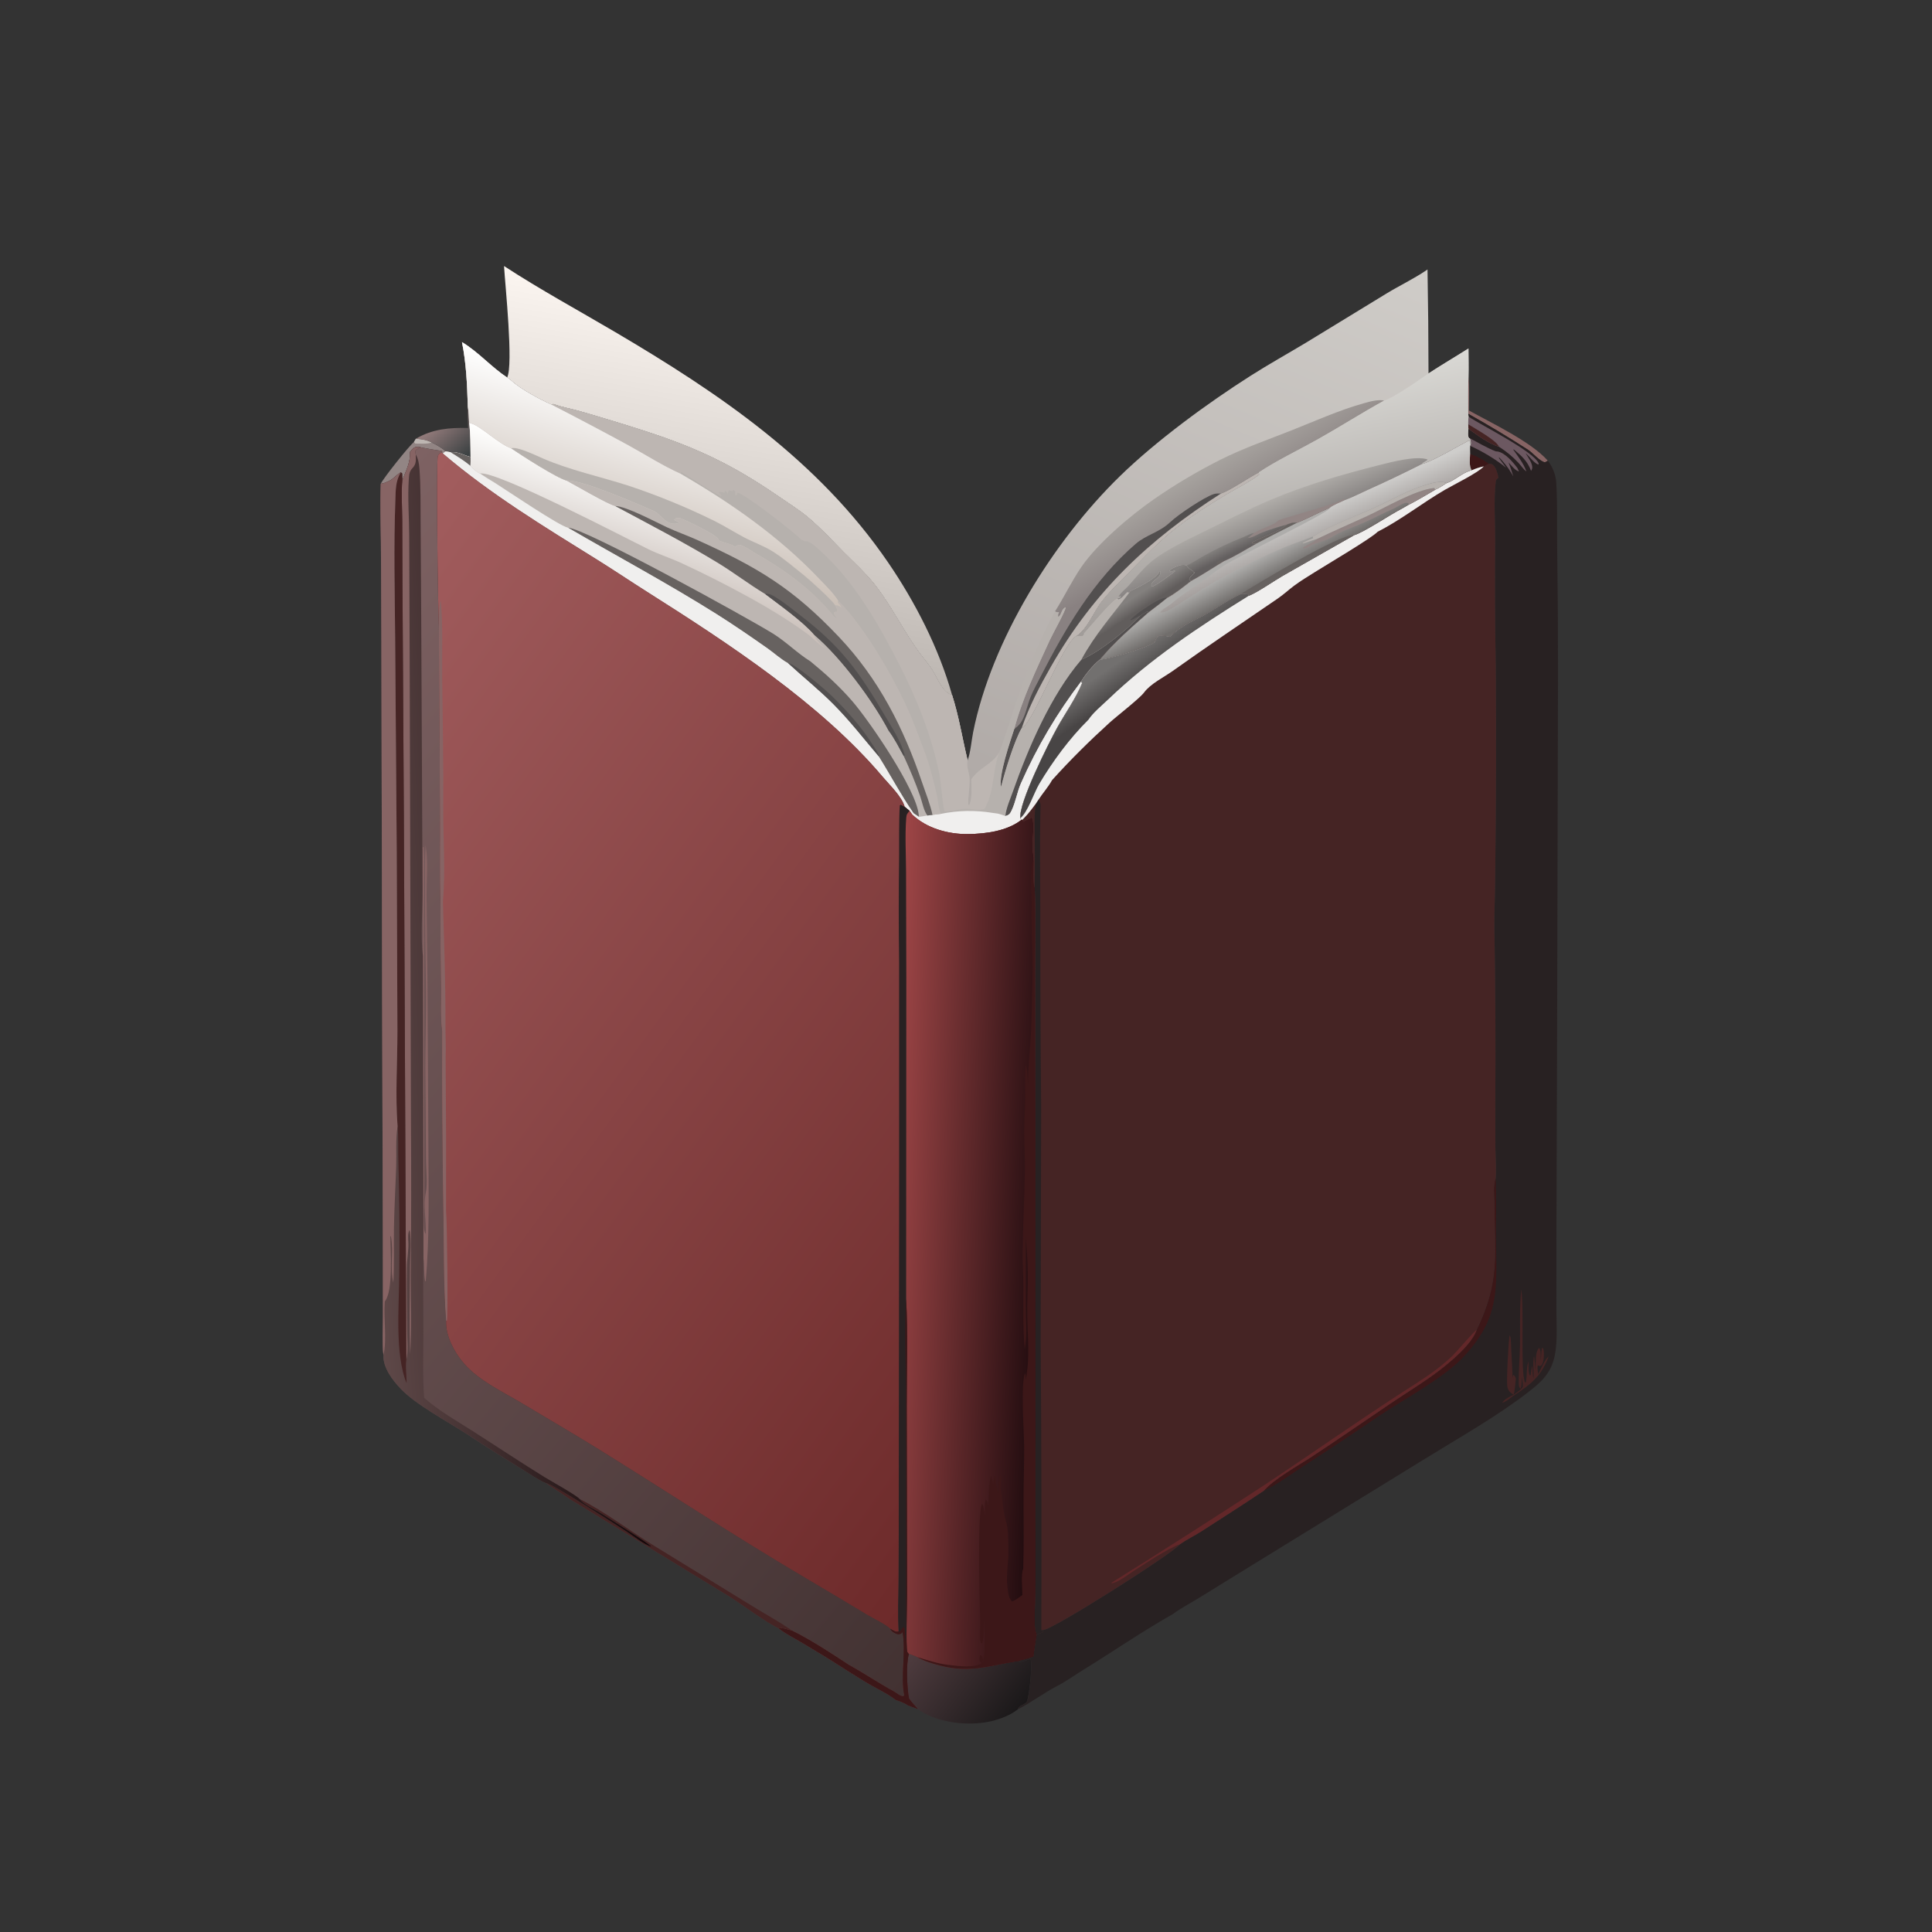
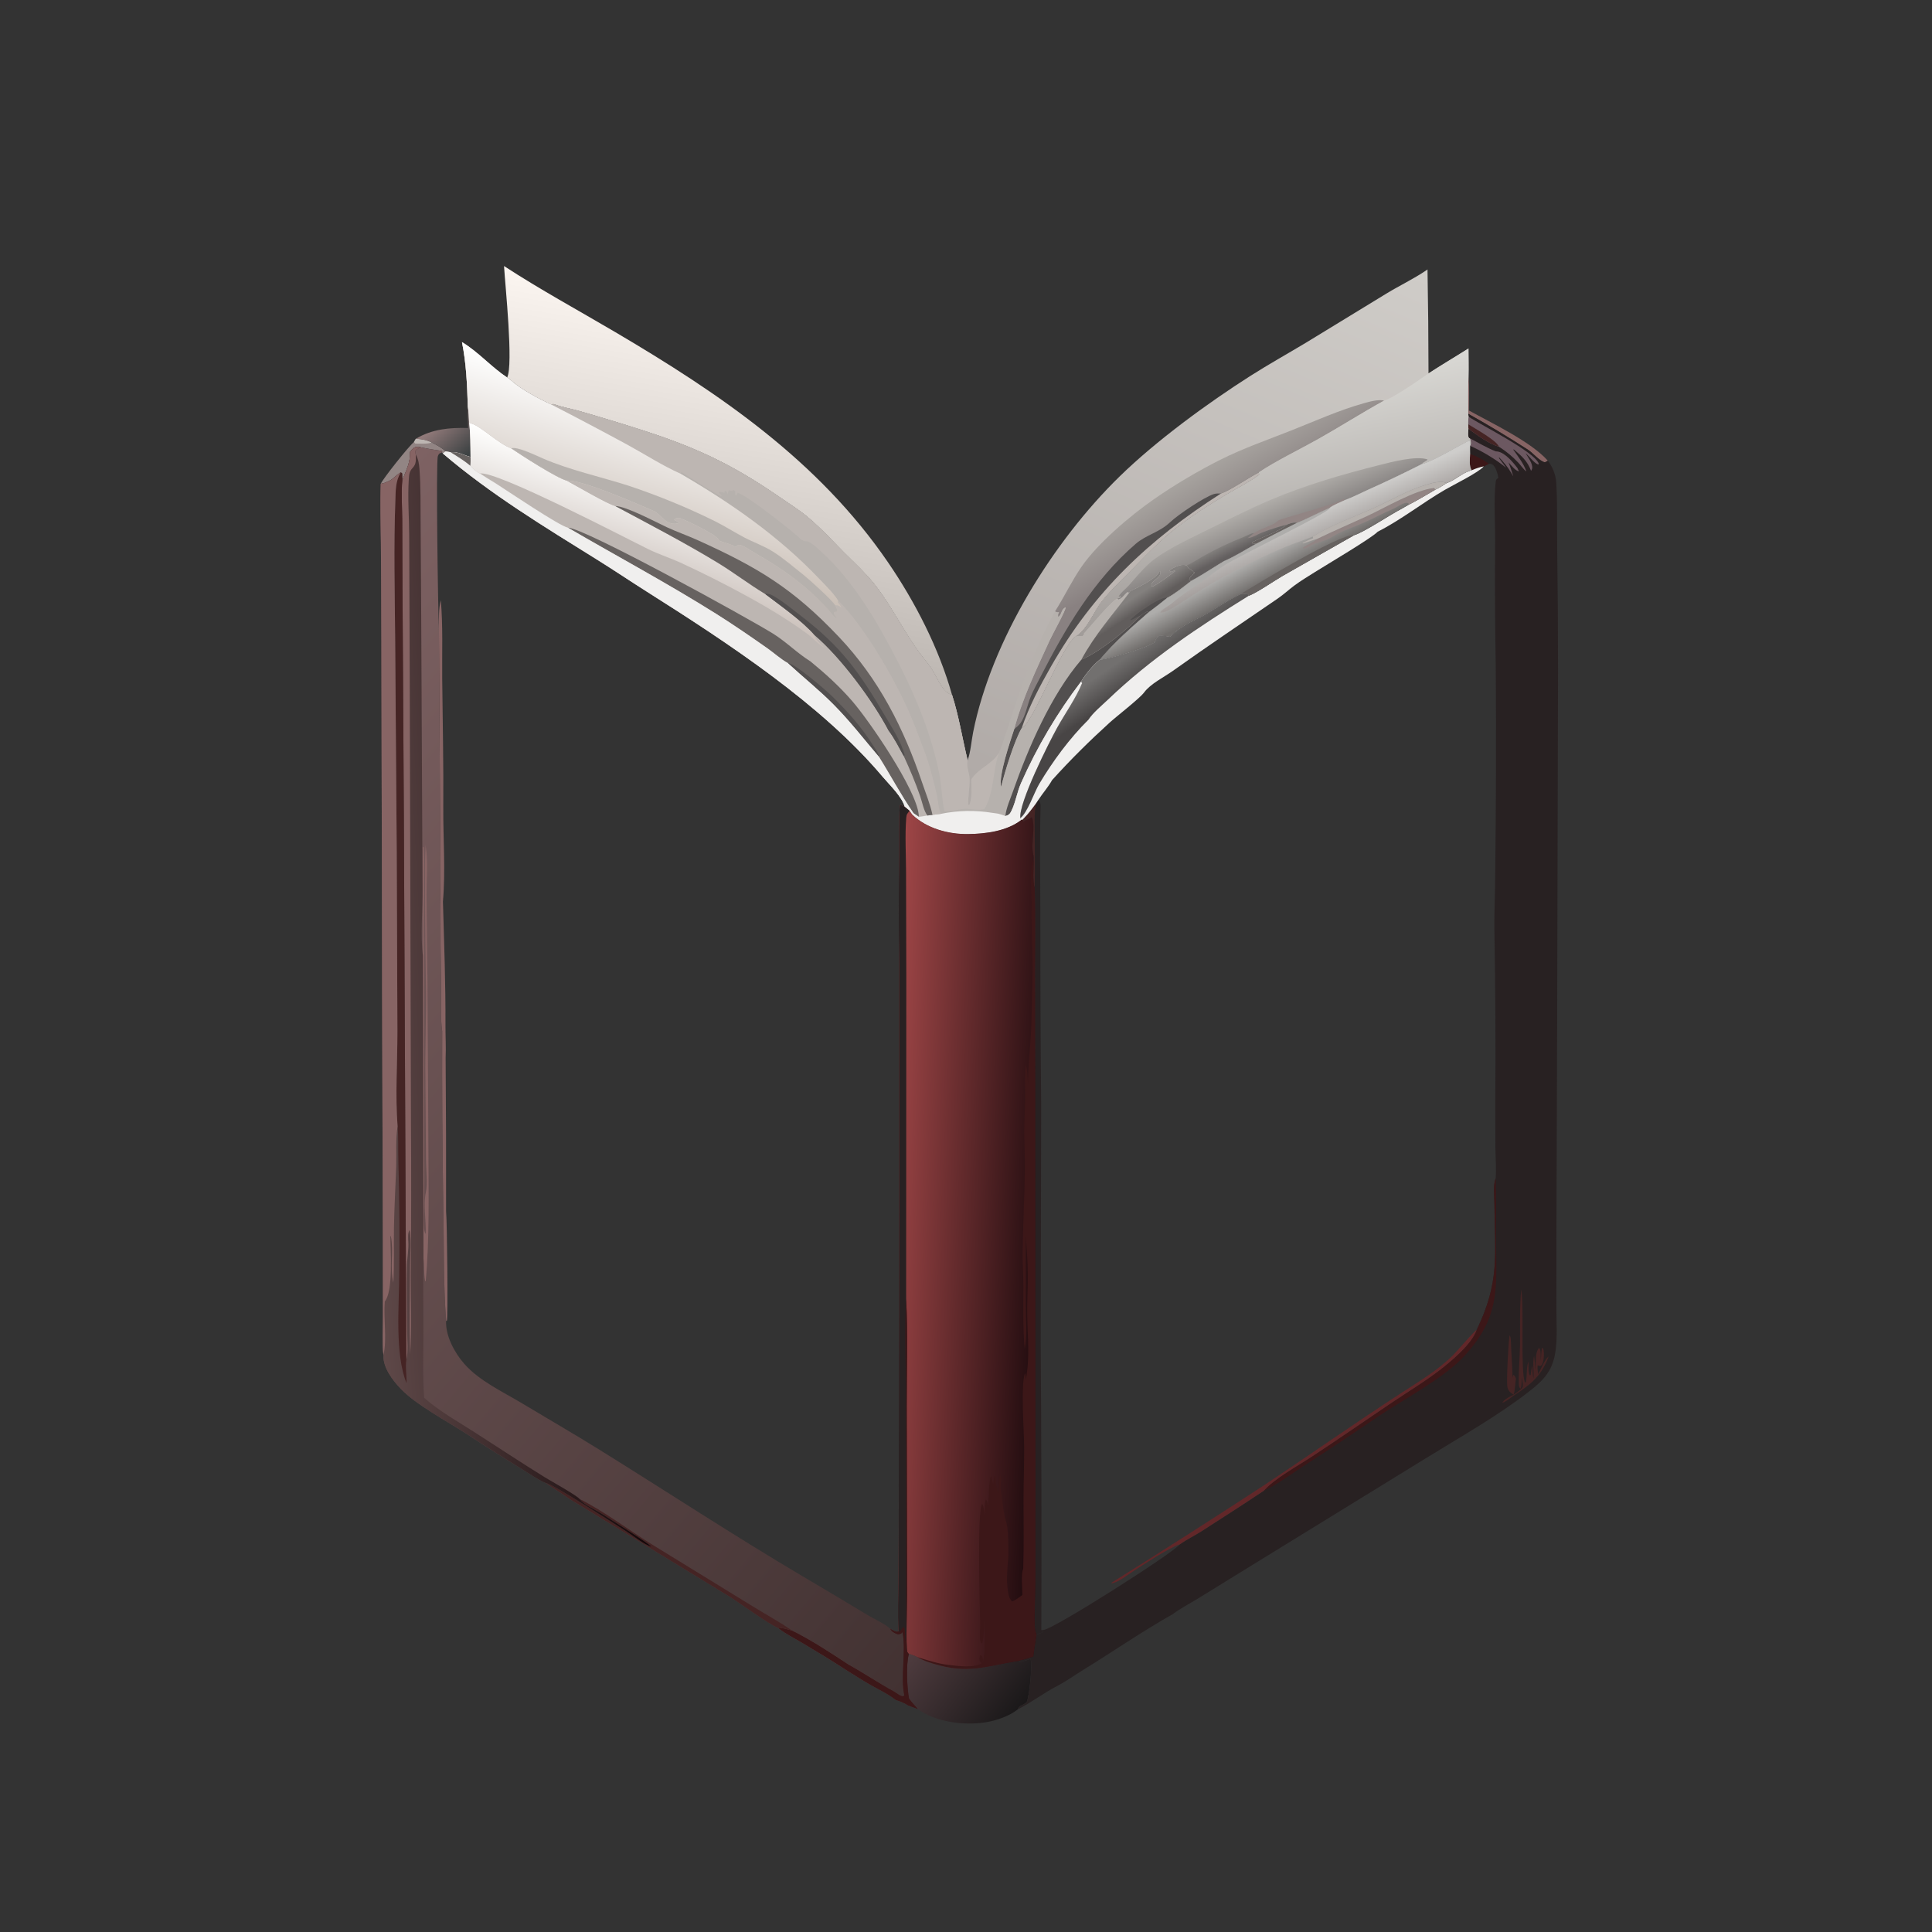
<svg xmlns="http://www.w3.org/2000/svg" width="100" height="100">
  <rect width="100%" height="100%" fill="#333333" stroke="none" />
  <path fill="#876464" transform="scale(0.098 0.098)" d="M775.599 198.945C776.154 204.827 775.839 210.898 775.819 216.806C787.917 223.504 808.76 233.371 817.52 243.351L816 244.176C813.286 243.716 809.603 239.207 807.055 237.546Q791.546 227.551 775.444 218.542C775.414 212.013 775.278 205.468 775.599 198.945Z" />
  <path fill="#928584" transform="scale(0.098 0.098)" d="M219.647 231.722C222.713 231.971 225.257 232.329 228.057 233.722C230.559 234.979 233.348 236.402 235.338 238.404L233.882 239.486L233.44 238.963L233.565 238.597L233.255 238.127C229.591 237.649 225.998 237.028 222.378 236.293C220.751 236.116 219.732 235.669 218.339 236.756C217.67 237.277 217.063 238.116 216.508 238.764C216.91 244.151 214.352 248.775 212.49 253.714C212.476 252.473 212.413 251.238 212.346 249.998L211.657 249.503C209.006 250.967 207.637 253.31 204.684 254.407C203.431 254.968 202.494 255.348 201.113 255.522C202.293 252.751 215.992 235.551 218.617 233.471L219.647 231.722Z" />
  <path fill="#BDB6B2" transform="scale(0.098 0.098)" d="M219.647 231.722C222.713 231.971 225.257 232.329 228.057 233.722C225.502 234.627 222.039 234.276 219.339 234.284L218.617 233.471L219.647 231.722Z" />
  <defs>
    <linearGradient id="gradient_0" gradientUnits="userSpaceOnUse" x1="245.823" y1="241.049" x2="230.893" y2="224.301">
      <stop offset="0" stop-color="#3D4243" />
      <stop offset="1" stop-color="#907979" />
    </linearGradient>
  </defs>
  <path fill="url(#gradient_0)" transform="scale(0.098 0.098)" d="M247.079 214.727C247.583 217.547 247.666 220.364 247.783 223.22C248.539 229.261 248.462 235.287 248.541 241.361C244.824 240.478 241.929 238.431 237.941 238.836L235.338 238.404C233.348 236.402 230.559 234.979 228.057 233.722C225.257 232.329 222.713 231.971 219.647 231.722C228.172 226.629 237.545 225.769 247.245 226.059C247.078 222.279 247.069 218.51 247.079 214.727Z" />
  <defs>
    <linearGradient id="gradient_1" gradientUnits="userSpaceOnUse" x1="536.7" y1="905.448" x2="486.175" y2="866.905">
      <stop offset="0" stop-color="#1A1819" />
      <stop offset="1" stop-color="#4E3B3E" />
    </linearGradient>
  </defs>
  <path fill="url(#gradient_1)" transform="scale(0.098 0.098)" d="M480.123 897.163C479.025 891.706 478.463 878.743 480.041 873.476C481.423 873.972 483.269 874.422 484.479 875.211C488.125 877.341 492.43 878.617 496.502 879.664C512.884 883.874 522.864 879.489 538.433 877.152L538.498 877.883C540.497 877.411 542.361 876.829 544.277 876.09C545.411 879.466 543.691 895.677 542.251 899.124C541.397 899.739 540.596 900.203 539.653 900.654C538.413 901.247 538.082 901.584 537.527 902.84C533.009 906.438 526.221 908.751 520.563 909.645C509.009 911.47 494.23 909.575 484.603 902.574C484.146 901.863 484.367 902.132 483.794 901.532C482.454 900.128 481.276 898.724 480.123 897.163Z" />
  <defs>
    <linearGradient id="gradient_2" gradientUnits="userSpaceOnUse" x1="369.122" y1="344.083" x2="399.42" y2="165.17">
      <stop offset="0" stop-color="#BBB5B0" />
      <stop offset="1" stop-color="#FBF5F0" />
    </linearGradient>
  </defs>
  <path fill="url(#gradient_2)" transform="scale(0.098 0.098)" d="M267.85 199.396C271.246 192.68 266.799 150.567 266.21 140.512C285.199 152.901 305.239 163.79 324.77 175.298C380.167 207.936 432.187 243.197 469.03 297.024C483.374 317.982 495.91 342.389 502.793 366.902C501.292 366.875 499.685 365.475 498.729 364.383C496.201 361.492 494.43 357.163 492.371 353.869C490.57 350.989 488.281 348.368 486.236 345.654C477.452 333.994 471.065 320.34 462.077 308.884C457.174 302.635 450.943 297.006 445.343 291.35C439.453 285.401 433.647 279.097 427.272 273.677C422.251 269.409 416.56 265.882 411.136 262.146C387.303 245.732 368.525 236.749 341.033 227.799C329.519 224.051 317.827 220.537 306.195 217.168C301.763 215.884 297.187 215.183 292.848 213.584C292.023 213.28 292.045 213.426 291.249 213.694C285.093 210.987 274.889 205.503 270.004 201.011C269.305 200.367 268.682 199.88 267.85 199.396Z" />
  <defs>
    <linearGradient id="gradient_3" gradientUnits="userSpaceOnUse" x1="574.651" y1="779.757" x2="99.364" y2="380.818">
      <stop offset="0" stop-color="#423232" />
      <stop offset="1" stop-color="#7E6263" />
    </linearGradient>
  </defs>
  <path fill="url(#gradient_3)" transform="scale(0.098 0.098)" d="M216.508 238.764C217.063 238.116 217.67 237.277 218.339 236.756C219.732 235.669 220.751 236.116 222.378 236.293C225.998 237.028 229.591 237.649 233.255 238.127L233.565 238.597L233.44 238.963C232.158 239.48 231.779 239.503 231.266 240.9C230.212 243.775 231.308 322.022 231.819 331.352L232.436 430.751C232.531 446.38 232.217 462.069 232.641 477.689Q232.584 499.836 232.969 521.979C233.064 529.301 232.523 537.485 233.546 544.716C233.418 575.546 233.666 606.51 234.116 637.336C234.575 657.408 234.095 677.497 235.635 697.523C235.163 705.456 240.136 714.554 245.219 720.326C253.214 729.404 265.548 735.066 275.823 741.238C289.397 749.392 303.175 757.348 316.618 765.701C352.354 787.906 387.564 811.026 423.788 832.45Q441.144 842.678 458.385 853.098C461.449 854.93 467.785 857.862 470.184 860.232C470.822 861.603 472.007 862.309 473.413 862.916C474.164 863.241 474.931 863.271 475.649 862.891C476.434 862.477 476.159 862.686 476.682 861.967C478.635 872.459 475.515 885.437 477.638 895.56C476.901 895.959 476.617 895.976 475.786 895.649C474.559 895.167 473.281 894.024 472.075 893.368C463.915 888.928 456.265 883.705 448.148 879.24C438.69 873 428.634 866.395 418.496 861.337C416.012 860.638 413.569 859.799 410.971 859.764C406.808 858.387 390.527 846.486 385.441 843.335L301.645 792.212Q295.041 787.688 288.328 783.328C284.085 781.541 279.809 778.492 275.881 776.084Q261.085 766.977 246.593 757.394C236.453 750.821 219.685 741.91 211.76 733.6C207.376 729.002 202.304 722.467 202.5 715.779C201.802 709.026 202.263 701.802 202.258 694.998L202.211 655.276L201.819 523.707L201.448 339.067L201.185 286.362C201.101 276.119 200.673 265.755 201.113 255.522C202.494 255.348 203.431 254.968 204.684 254.407C207.637 253.31 209.006 250.967 211.657 249.503L212.346 249.998C212.413 251.238 212.476 252.473 212.49 253.714C214.352 248.775 216.91 244.151 216.508 238.764Z" />
  <path fill="#452424" transform="scale(0.098 0.098)" d="M288.328 783.328C291.797 783.676 325.075 805.15 330.525 808.639C334.105 810.931 340.182 815.799 343.979 816.9C343.081 815.352 321.52 801.855 317.895 799.533C314.198 797.165 308.812 795.073 306.07 791.669C319.004 798.075 332.746 808.624 345.334 816.325L397.425 848.326C404.348 852.637 411.869 856.64 418.496 861.337C416.012 860.638 413.569 859.799 410.971 859.764C406.808 858.387 390.527 846.486 385.441 843.335L301.645 792.212Q295.041 787.688 288.328 783.328Z" />
  <path fill="#876464" transform="scale(0.098 0.098)" d="M223.351 504.742C223.788 486.404 222.811 467.984 223.327 449.677C223.349 448.883 223.342 448.311 223.181 447.548L223.819 447.288C223.818 447.275 223.619 445.95 223.614 445.945C223.619 445.954 223.628 445.961 223.629 445.971C224.33 450.932 224.008 456.278 224.014 461.289L224.033 487.17L224.076 588.845L224.068 632.608C224.091 637.6 223.751 642.759 223.96 647.724C224.012 648.963 224.074 650.705 224.82 651.706C225.075 645.121 223.55 635.989 224.902 629.805C225.883 625.319 225.018 617.571 224.99 612.763L224.679 569.999C224.42 554.041 225.19 538.07 224.967 522.134C224.728 505.098 224.47 488.108 224.482 471.06C224.487 462.733 224.285 454.346 224.778 446.031C224.797 446.333 224.799 446.637 224.833 446.938C224.864 447.21 224.928 447.477 224.972 447.747C226.143 454.894 225.276 465.14 225.297 472.659L225.771 517.294L226.278 607.892C226.359 630.428 226.85 654.248 224.872 676.648L224.533 676.657C223.793 672.507 224.165 668.473 223.634 664.381L223.351 504.742Z" />
  <defs>
    <linearGradient id="gradient_4" gradientUnits="userSpaceOnUse" x1="329.498" y1="527.616" x2="193.935" y2="534.421">
      <stop offset="0" stop-color="#130608" />
      <stop offset="1" stop-color="#5E4848" />
    </linearGradient>
  </defs>
  <path fill="url(#gradient_4)" transform="scale(0.098 0.098)" d="M216.508 238.764C217.063 238.116 217.67 237.277 218.339 236.756C219.732 235.669 220.751 236.116 222.378 236.293C221.187 236.719 220.466 237.015 219.5 237.873C219.285 238.736 219.31 239.134 219.572 239.982C220.958 242.533 221.313 244.774 221.534 247.64C222.275 257.23 222.069 266.995 222.158 276.612L222.468 325.323L223.163 469.23C223.267 479.587 222.045 495.058 223.351 504.742L223.634 664.381C223.38 677.496 223.647 690.625 223.625 703.742C223.606 715.199 223.19 726.846 224.012 738.279C232.008 745.338 241.735 750.738 250.696 756.493C263.019 764.406 275.263 772.511 287.709 780.225C290.45 781.924 304.68 789.83 306.07 791.669C308.812 795.073 314.198 797.165 317.895 799.533C321.52 801.855 343.081 815.352 343.979 816.9C340.182 815.799 334.105 810.931 330.525 808.639C325.075 805.15 291.797 783.676 288.328 783.328C284.085 781.541 279.809 778.492 275.881 776.084Q261.085 766.977 246.593 757.394C236.453 750.821 219.685 741.91 211.76 733.6C207.376 729.002 202.304 722.467 202.5 715.779C201.802 709.026 202.263 701.802 202.258 694.998L202.211 655.276L201.819 523.707L201.448 339.067L201.185 286.362C201.101 276.119 200.673 265.755 201.113 255.522C202.494 255.348 203.431 254.968 204.684 254.407C207.637 253.31 209.006 250.967 211.657 249.503L212.346 249.998C212.413 251.238 212.476 252.473 212.49 253.714C214.352 248.775 216.91 244.151 216.508 238.764Z" />
  <path fill="#876464" transform="scale(0.098 0.098)" d="M216.508 238.764C217.063 238.116 217.67 237.277 218.339 236.756C219.732 235.669 220.751 236.116 222.378 236.293C221.187 236.719 220.466 237.015 219.5 237.873C219.285 238.736 219.31 239.134 219.572 239.982C219.624 242.982 220.048 244.903 217.845 247.244C216.214 248.979 216.09 250.538 215.927 252.867C215.241 262.666 216.083 272.98 216.116 282.835L216.388 351.391L217.048 592.454Q217.332 633.474 216.939 674.494C216.875 688.002 217.458 701.828 216.635 715.28C216.071 699.688 216.471 683.967 216.53 668.363C216.552 662.439 217.353 655.363 216.353 649.604C215.318 651.123 215.538 653.953 215.659 655.82C215.931 659.991 214.979 664.634 214.913 668.893C214.734 680.352 215.036 691.846 215.053 703.31C215.059 707.978 215.707 713.784 214.598 718.266L213.302 430.907L212.563 307.811L212.456 274.24C212.393 267.513 211.844 260.394 212.49 253.714C214.352 248.775 216.91 244.151 216.508 238.764Z" />
  <path fill="#452424" transform="scale(0.098 0.098)" d="M211.657 249.503L212.346 249.998C212.413 251.238 212.476 252.473 212.49 253.714C211.844 260.394 212.393 267.513 212.456 274.24L212.563 307.811L213.302 430.907L214.598 718.266C214.063 722.248 214.82 726.503 214.732 730.561C208.424 715.036 210.811 689.442 210.879 672.417Q211.265 642.571 210.388 612.735C210.191 606.799 210.519 600.816 209.98 594.898C208.719 578.465 209.905 561.306 209.899 544.794L209.537 450.204L208.704 336.544C208.501 312.561 207.904 288.426 208.814 264.464C209.019 259.053 208.793 254.29 211.657 249.503Z" />
  <path fill="#876464" transform="scale(0.098 0.098)" d="M204.684 254.407C207.637 253.31 209.006 250.967 211.657 249.503C208.793 254.29 209.019 259.053 208.814 264.464C207.904 288.426 208.501 312.561 208.704 336.544L209.537 450.204L209.899 544.794C209.905 561.306 208.719 578.465 209.98 594.898C208.91 601.846 209.482 609.089 209.251 616.105C208.895 626.912 208.244 637.679 208.074 648.499C207.923 658.127 208.315 667.899 207.728 677.502C205.814 669.243 208.022 661.076 206.435 652.932L206.178 652.951C206.254 660.693 207.752 682.111 203.231 687.346C202.487 696.072 204.491 707.685 202.5 715.779C201.802 709.026 202.263 701.802 202.258 694.998L202.211 655.276L201.819 523.707L201.448 339.067L201.185 286.362C201.101 276.119 200.673 265.755 201.113 255.522C202.494 255.348 203.431 254.968 204.684 254.407Z" />
  <path fill="#282122" transform="scale(0.098 0.098)" d="M775.444 218.542Q791.546 227.551 807.055 237.546C809.603 239.207 813.286 243.716 816 244.176L817.52 243.351C819.968 246.451 821.712 250.897 821.953 254.831C822.622 265.765 822.304 276.996 822.432 287.968Q822.9 321.172 822.89 354.379L822.429 538.745L822.035 654.488L822.036 691.541C822.04 698.363 822.518 705.636 821.721 712.403C820.429 723.378 816.046 728.397 807.534 734.996C790.554 748.16 771.297 758.917 753.042 770.219L660.398 827.203L633.069 844.068C628.583 846.833 623.58 849.401 619.381 852.546C603.294 861.613 587.912 872.244 572.18 881.941C567.686 884.711 563.14 887.977 558.482 890.407C551.237 894.126 544.799 899.155 537.527 902.84C538.082 901.584 538.413 901.247 539.653 900.654C540.596 900.203 541.397 899.739 542.251 899.124C543.691 895.677 545.411 879.466 544.277 876.09C542.361 876.829 540.497 877.411 538.498 877.883L538.433 877.152L538.843 876.906C541.195 876.461 543.465 875.672 545.746 874.958C546.206 871.104 546.868 867.315 547.449 863.481C548.64 862.635 549.908 862.734 551.09 861.785L549.987 860.898C550.517 860.906 550.713 860.927 551.204 860.877C556.653 860.323 618.688 820.943 623.209 815.617C626.695 813.116 630.866 811.138 634.522 808.795C645.545 801.732 656.601 794.615 667.483 787.354C673.28 780.867 685.136 774.415 692.671 769.472C706.953 760.104 720.949 750.353 735.107 740.811C744.91 734.203 755.091 728.213 764.198 720.621C769.641 716.084 777.392 709.234 779.909 702.44C792.217 676.901 789.535 663.048 789.29 635.887C789.253 631.74 788.498 626.123 789.959 622.274C790.331 617.173 789.89 611.917 789.811 606.797Q789.722 594.963 789.752 583.13Q790.093 536.81 789.27 490.495C789.163 481.58 789.658 472.654 789.689 463.732Q790.389 407.742 789.997 351.75Q789.377 318.4 789.678 285.047C789.694 275.562 788.907 264.106 789.943 254.818C790.114 253.287 790.238 253.27 791.384 252.338C791.113 250.483 790.148 247.154 788.811 245.815C788.073 245.076 787.346 244.931 786.355 244.985L783.691 246.299C781.446 246.781 779.471 247.426 777.361 248.333C775.769 246.551 776.394 242.168 776.429 239.751L776.411 238.686C776.371 237.604 776.397 236.528 776.416 235.446L776.691 234.948C777.106 233.651 776.695 232.718 776.303 231.481L775.828 231.35C775.09 230.018 775.464 228.004 775.552 226.501L775.396 224.05C775.345 222.719 775.509 221.395 775.621 220.069L775.444 218.542Z" />
  <path fill="#3C1718" transform="scale(0.098 0.098)" d="M776.429 239.751C779.86 240.941 783.479 242.76 786.355 244.985L783.691 246.299C781.446 246.781 779.471 247.426 777.361 248.333C775.769 246.551 776.394 242.168 776.429 239.751Z" />
  <path fill="#452424" transform="scale(0.098 0.098)" d="M799.46 736.624C797.551 735.42 796.591 734.713 796.126 732.391C795.566 729.599 796.696 708.688 797.282 705.21C798.111 706.414 797.927 707.689 798.021 709.125C798.208 716.205 798.979 723.347 798.847 730.419C798.837 729.002 798.602 727.392 799.333 726.13C800.227 726.898 800.266 727.073 800.63 728.139C800.286 730.849 800.214 734.033 799.46 736.624Z" />
  <path fill="#6C5861" transform="scale(0.098 0.098)" d="M776.303 231.481C780.791 233.828 785.318 236.534 790.023 238.397C790.346 238.42 790.673 238.411 790.992 238.466C795.059 239.166 799.313 244.342 801.652 247.498L801.476 247.325L802.244 248.911C800.487 248.825 797.985 245.556 796.745 244.227C797.719 246.63 798.476 249.093 799.256 251.564C798.926 250.991 798.585 250.429 798.247 249.862C796.364 246.698 794.316 244.199 791.776 241.532L791.694 241.954L795.437 247.019C789.943 242.555 782.885 238.31 776.416 235.446L776.691 234.948C777.106 233.651 776.695 232.718 776.303 231.481Z" />
  <path fill="#452424" transform="scale(0.098 0.098)" d="M799.46 736.624C800.664 735.668 804.213 733.585 804.305 732.196C804.403 730.72 803.888 728.741 803.739 727.223C803.605 728.965 803.854 731.883 803.134 733.377L803.036 733.426C801.982 732.433 802.189 731.337 802.159 729.916C802.024 723.567 802.704 717.097 802.805 710.731C802.961 700.891 802.534 690.747 803.449 680.965C805.101 690.709 802.94 724.475 805.441 730.216L805.89 730.033C806.663 726.502 806.077 722.312 807.263 719.023C807.41 720.838 807.008 725.154 807.992 726.417L808.461 726.222L808.5 725.703C808.631 724.113 808.89 722.821 809.388 721.306C809.439 723.582 809.415 725.808 809.923 728.039C810.274 724.333 809.353 719.598 810.251 716.103C810.551 718.526 810.82 720.925 810.949 723.365L810.808 722.503L810.994 723.252C811.223 720.256 810.669 713.952 812.9 711.921C813.862 712.837 813.701 715.338 813.734 716.679Q813.762 717.863 813.776 719.047C813.941 716.71 813.984 714.302 814.401 711.999L815.023 712.119C815.705 713.991 815.535 718.739 814.497 720.515C814.156 721.098 814.109 721.089 813.675 721.468C813.086 721.404 812.669 721.349 812.109 721.14C811.941 722.787 812.147 724.152 812.439 725.775C813.721 723.302 815.906 717.941 817.942 716.394C814.225 726.506 808.946 730.874 800.165 736.649C798.374 737.827 796.431 739.539 794.563 740.483C794.079 740.728 793.926 740.736 793.458 740.835C794.592 738.896 797.505 737.645 799.46 736.624Z" />
  <path fill="#6C5861" transform="scale(0.098 0.098)" d="M775.621 220.069C782.636 224.768 810.551 238.601 812.678 244.866L812.5 245.395C810.142 244.556 807.836 241.036 805.758 239.364C806.988 241.418 809.562 244.81 809.244 247.278C809.171 247.841 808.924 248.17 808.656 248.681C806.739 243.481 803.581 240.75 799.454 237.303L799.316 237.571C801.942 241.349 804.611 244.623 806.196 249.009C804.608 247.913 803.377 245.928 802.029 244.5C798.904 241.191 795.821 238.584 791.99 236.141L791.662 235.943C785.969 234.275 780.423 229.827 775.552 226.501L775.396 224.05C775.345 222.719 775.509 221.395 775.621 220.069Z" />
  <path fill="#452424" transform="scale(0.098 0.098)" d="M775.396 224.05C778.852 226.235 790.689 232.757 791.662 235.943C785.969 234.275 780.423 229.827 775.552 226.501L775.396 224.05Z" />
  <path fill="#3C1718" transform="scale(0.098 0.098)" d="M789.959 622.274C790.358 632.881 790.046 643.586 790.143 654.209C790.382 680.394 792.557 695.614 773.068 716.547C762.434 727.969 741.568 738.958 728.049 748.035Q708.443 761.431 688.489 774.301C681.652 778.758 674.902 783.896 667.483 787.354C673.28 780.867 685.136 774.415 692.671 769.472C706.953 760.104 720.949 750.353 735.107 740.811C744.91 734.203 755.091 728.213 764.198 720.621C769.641 716.084 777.392 709.234 779.909 702.44C792.217 676.901 789.535 663.048 789.29 635.887C789.253 631.74 788.498 626.123 789.959 622.274Z" />
  <defs>
    <linearGradient id="gradient_5" gradientUnits="userSpaceOnUse" x1="571.542" y1="436.113" x2="701.903" y2="123.407">
      <stop offset="0" stop-color="#B0AAA7" />
      <stop offset="1" stop-color="#CFCCC8" />
    </linearGradient>
  </defs>
  <path fill="url(#gradient_5)" transform="scale(0.098 0.098)" d="M511.059 401.587C512.686 397.044 513.039 391.403 513.995 386.617C523.655 338.29 556.256 285.891 591.362 251.616C610.592 232.841 637.838 212.896 660.549 198.452C670.041 192.416 679.838 186.948 689.48 181.171L732.383 154.968C739.238 150.806 746.546 147.345 753.191 142.849L753.955 142.327Q754.455 169.78 754.482 197.237C761.425 192.702 768.582 188.509 775.581 184.062C775.603 189.018 775.717 193.991 775.599 198.945C775.278 205.468 775.414 212.013 775.444 218.542L775.621 220.069C775.509 221.395 775.345 222.719 775.396 224.05L775.552 226.501C775.464 228.004 775.09 230.018 775.828 231.35L776.303 231.481C776.695 232.718 777.106 233.651 776.691 234.948L776.342 233.054L775.695 232.759C770.133 235.642 756.026 243.993 750.988 245.115Q736.878 252.295 722.424 258.754C718.455 260.558 714.413 262.667 710.324 264.15C707.884 265.337 704.548 266.539 702.414 268.156C696.542 270.638 690.949 273.745 685.043 276.12C683.231 275.709 681.262 276.405 679.584 277.112C674.433 281.455 667.157 283.236 661.325 286.457L661.354 286.983C662.064 287.022 662.827 287.009 663.525 287.14C657.967 290.173 652.194 293.938 646.385 296.382L643.331 298.248C638.623 301.105 633.918 304.279 629.056 306.844C625.206 309.822 620.695 313.545 616.426 315.784Q611.711 319.626 606.822 323.243C597.819 331.171 588.57 339.152 580.884 348.399C577.336 351.293 573.392 356.068 570.987 359.994L571.54 360.803C568.203 368.906 562.665 376.609 558.39 384.296C554.002 392.187 537.897 424.24 538.907 432.105L539.449 433.046C531.797 438.953 520.87 440.366 511.504 440.521C501.068 440.694 489.474 437.604 481.798 430.221L480.408 428.258L477.855 426.159C476.438 420.785 469.885 414.619 466.298 410.36C433.779 371.75 384.106 339.362 341.648 312.48C332.943 306.969 324.394 301.204 315.651 295.754C287.433 278.165 259.249 261.152 233.882 239.486L235.338 238.404L237.941 238.836C241.929 238.431 244.824 240.478 248.541 241.361C248.462 235.287 248.539 229.261 247.783 223.22C247.666 220.364 247.583 217.547 247.079 214.727C246.731 203.148 246.285 192.094 244.003 180.693C252.709 185.938 259.431 193.829 267.85 199.396C268.682 199.88 269.305 200.367 270.004 201.011C274.889 205.503 285.093 210.987 291.249 213.694C292.045 213.426 292.023 213.28 292.848 213.584C297.187 215.183 301.763 215.884 306.195 217.168C317.827 220.537 329.519 224.051 341.033 227.799C368.525 236.749 387.303 245.732 411.136 262.146C416.56 265.882 422.251 269.409 427.272 273.677C433.647 279.097 439.453 285.401 445.343 291.35C450.943 297.006 457.174 302.635 462.077 308.884C471.065 320.34 477.452 333.994 486.236 345.654C488.281 348.368 490.57 350.989 492.371 353.869C494.43 357.163 496.201 361.492 498.729 364.383C499.685 365.475 501.292 366.875 502.793 366.902C506.479 378.39 508.24 389.947 511.059 401.587Z" />
  <defs>
    <linearGradient id="gradient_6" gradientUnits="userSpaceOnUse" x1="647.169" y1="274.438" x2="632.548" y2="249.048">
      <stop offset="0" stop-color="#898181" />
      <stop offset="1" stop-color="#A7A39F" />
    </linearGradient>
  </defs>
  <path fill="url(#gradient_6)" transform="scale(0.098 0.098)" d="M557.199 322.962C562.109 315.219 566.022 306.865 571.257 299.284C579.839 286.855 597.059 272.245 609.742 263.463C620.648 255.911 632.708 248.758 644.553 242.81C656.666 236.727 669.7 232.227 682.281 227.235C694.766 222.281 707.248 216.649 720.197 213.014C723.591 212.062 727.574 210.903 731.09 211.559C719.246 218.078 707.812 225.398 696.014 232.029C686.32 237.477 673.879 243.465 664.846 249.517L665.111 250.788C659.671 254.755 653.387 257.844 647.591 261.301C635.788 268.339 623.496 276.293 613.305 285.56C607.489 290.85 602.173 296.518 596.633 302.08C591.568 307.165 586.633 311.818 582.12 317.474C577.663 323.061 574.475 332.058 568.581 335.949C561.204 339.629 545.78 382.105 539.654 384.495C535.727 391.155 530.663 407.784 528.724 415.622C527.384 409.575 533.469 391.844 535.656 385.151C540.063 368.613 547.405 353.498 554.489 338.023C555.946 334.841 562.708 322.804 562.856 320.759C560.24 321.849 561.072 324.442 558.9 325.913C558.796 325.085 558.714 324.631 559.059 323.838C559.134 323.665 559.234 323.503 559.321 323.335C558.218 323.553 558.186 323.379 557.199 322.962Z" />
  <path fill="#524F4F" transform="scale(0.098 0.098)" d="M664.846 249.517L665.111 250.788C659.671 254.755 653.387 257.844 647.591 261.301C635.788 268.339 623.496 276.293 613.305 285.56C607.489 290.85 602.173 296.518 596.633 302.08C591.568 307.165 586.633 311.818 582.12 317.474C577.663 323.061 574.475 332.058 568.581 335.949C561.204 339.629 545.78 382.105 539.654 384.495C535.727 391.155 530.663 407.784 528.724 415.622C527.384 409.575 533.469 391.844 535.656 385.151C536.843 384.135 538.198 383.038 539.091 381.748C541.67 378.021 542.632 372.207 544.391 367.953C545.858 364.406 547.749 360.976 549.502 357.563C562.792 331.685 577.508 306.533 599.833 287.247C605.397 282.441 612.29 281.256 618.016 275.816C622.213 271.828 636.05 262.509 641.141 260.94C642.328 260.575 643.63 260.614 644.858 260.654C649.935 258.942 659.336 252.351 664.846 249.517Z" />
  <path fill="#BDB6B2" transform="scale(0.098 0.098)" d="M664.846 249.517L665.111 250.788C659.671 254.755 653.387 257.844 647.591 261.301C635.788 268.339 623.496 276.293 613.305 285.56C607.489 290.85 602.173 296.518 596.633 302.08C591.568 307.165 586.633 311.818 582.12 317.474C577.663 323.061 574.475 332.058 568.581 335.949C561.204 339.629 545.78 382.105 539.654 384.495C543.391 373.346 549.259 362.234 555.082 352.035C577.635 312.538 606.723 285.007 644.858 260.654C649.935 258.942 659.336 252.351 664.846 249.517Z" />
  <defs>
    <linearGradient id="gradient_7" gradientUnits="userSpaceOnUse" x1="682.027" y1="314.121" x2="661.527" y2="207.658">
      <stop offset="0" stop-color="#A19C99" />
      <stop offset="1" stop-color="#D9D8D4" />
    </linearGradient>
  </defs>
  <path fill="url(#gradient_7)" transform="scale(0.098 0.098)" d="M754.482 197.237C761.425 192.702 768.582 188.509 775.581 184.062C775.603 189.018 775.717 193.991 775.599 198.945C775.278 205.468 775.414 212.013 775.444 218.542L775.621 220.069C775.509 221.395 775.345 222.719 775.396 224.05L775.552 226.501C775.464 228.004 775.09 230.018 775.828 231.35L776.303 231.481C776.695 232.718 777.106 233.651 776.691 234.948L776.342 233.054L775.695 232.759C770.133 235.642 756.026 243.993 750.988 245.115Q736.878 252.295 722.424 258.754C718.455 260.558 714.413 262.667 710.324 264.15C707.884 265.337 704.548 266.539 702.414 268.156C696.542 270.638 690.949 273.745 685.043 276.12C683.231 275.709 681.262 276.405 679.584 277.112C674.433 281.455 667.157 283.236 661.325 286.457L661.354 286.983C662.064 287.022 662.827 287.009 663.525 287.14C657.967 290.173 652.194 293.938 646.385 296.382L643.331 298.248C638.623 301.105 633.918 304.279 629.056 306.844C628.695 306.65 628.382 306.326 628.07 306.06C628.373 304.579 629.968 303.526 631.045 302.428L630.466 302.213C629.892 301.465 630.141 301.645 629.473 301.212C628.568 300.624 627.778 300.207 627.144 299.299C626.999 299.09 626.864 298.874 626.723 298.662C624.21 297.733 621.637 299.102 619.31 300.171C618.686 300.457 618.237 300.824 617.764 301.313L618.237 301.844L617.809 302.197L620.355 301.339L620.662 301.643C619.441 302.881 609.834 309.725 608.466 309.831C608.139 309.039 607.937 309.096 608.21 308.456C609.314 305.864 613.606 304.912 612.763 301.717L612.408 301.668C612.341 301.858 612.298 302.059 612.208 302.239C610.417 305.808 600.684 310.482 596.94 312.207L596.433 313.054L595.361 312.8C593.844 314.126 592.641 316.112 590.741 316.655L590.082 316.165C587.265 317.088 575.522 331.336 572.493 334.608L572.553 335.097L571.75 335.997L568.581 335.949C574.475 332.058 577.663 323.061 582.12 317.474C586.633 311.818 591.568 307.165 596.633 302.08C602.173 296.518 607.489 290.85 613.305 285.56C623.496 276.293 635.788 268.339 647.591 261.301C653.387 257.844 659.671 254.755 665.111 250.788L664.846 249.517C673.879 243.465 686.32 237.477 696.014 232.029C707.812 225.398 719.246 218.078 731.09 211.559C735.571 210.405 749.962 200.392 754.482 197.237Z" />
  <defs>
    <linearGradient id="gradient_8" gradientUnits="userSpaceOnUse" x1="673.23" y1="282.408" x2="666.232" y2="265.863">
      <stop offset="0" stop-color="#858180" />
      <stop offset="1" stop-color="#B0ADA9" />
    </linearGradient>
  </defs>
  <path fill="url(#gradient_8)" transform="scale(0.098 0.098)" d="M590.082 316.165C590.664 316.042 591.242 315.809 591.807 315.62L591.959 314.689C591.048 315.182 591.456 315.164 590.799 315.079C592.067 312.778 594.399 311.247 596.125 309.288C599.606 305.336 603.143 301.021 607.06 297.504C613.764 291.483 626.625 285.285 634.835 281.276C646.98 275.344 659.14 269.021 671.591 263.785C690.039 256.026 709.104 250.512 728.465 245.641C734.806 244.046 747.876 240.56 753.989 242.662C753.364 243.788 751.818 243.742 750.988 245.115Q736.878 252.295 722.424 258.754C718.455 260.558 714.413 262.667 710.324 264.15C707.884 265.337 704.548 266.539 702.414 268.156C696.542 270.638 690.949 273.745 685.043 276.12C683.231 275.709 681.262 276.405 679.584 277.112C674.433 281.455 667.157 283.236 661.325 286.457L661.354 286.983C662.064 287.022 662.827 287.009 663.525 287.14C657.967 290.173 652.194 293.938 646.385 296.382L643.331 298.248C638.623 301.105 633.918 304.279 629.056 306.844C628.695 306.65 628.382 306.326 628.07 306.06C628.373 304.579 629.968 303.526 631.045 302.428L630.466 302.213C629.892 301.465 630.141 301.645 629.473 301.212C628.568 300.624 627.778 300.207 627.144 299.299C626.999 299.09 626.864 298.874 626.723 298.662C624.21 297.733 621.637 299.102 619.31 300.171C618.686 300.457 618.237 300.824 617.764 301.313L618.237 301.844L617.809 302.197L620.355 301.339L620.662 301.643C619.441 302.881 609.834 309.725 608.466 309.831C608.139 309.039 607.937 309.096 608.21 308.456C609.314 305.864 613.606 304.912 612.763 301.717L612.408 301.668C612.341 301.858 612.298 302.059 612.208 302.239C610.417 305.808 600.684 310.482 596.94 312.207L596.433 313.054L595.361 312.8C593.844 314.126 592.641 316.112 590.741 316.655L590.082 316.165Z" />
  <path fill="#928584" transform="scale(0.098 0.098)" d="M662.291 281.545C662.682 281.351 663.409 281.002 663.749 280.782C666.56 278.962 673.468 277.134 674.932 275.01C675.467 274.232 703.959 266.7 707.817 264.404C708.454 264.025 709.009 263.763 709.699 263.501L710.324 264.15C707.884 265.337 704.548 266.539 702.414 268.156C696.542 270.638 690.949 273.745 685.043 276.12C683.231 275.709 681.262 276.405 679.584 277.112Q673.112 278.761 666.867 281.129C664.189 282.143 661.833 283.865 658.978 284.219C660.049 283.321 661.278 282.49 662.291 281.545Z" />
  <defs>
    <linearGradient id="gradient_9" gradientUnits="userSpaceOnUse" x1="645.288" y1="295.346" x2="642.596" y2="289.938">
      <stop offset="0" stop-color="#635F5F" />
      <stop offset="1" stop-color="#827F7D" />
    </linearGradient>
  </defs>
  <path fill="url(#gradient_9)" transform="scale(0.098 0.098)" d="M662.291 281.545C661.278 282.49 660.049 283.321 658.978 284.219C661.833 283.865 664.189 282.143 666.867 281.129Q673.112 278.761 679.584 277.112C674.433 281.455 667.157 283.236 661.325 286.457L661.354 286.983C662.064 287.022 662.827 287.009 663.525 287.14C657.967 290.173 652.194 293.938 646.385 296.382L643.331 298.248C638.623 301.105 633.918 304.279 629.056 306.844C628.695 306.65 628.382 306.326 628.07 306.06C628.373 304.579 629.968 303.526 631.045 302.428L630.466 302.213C629.892 301.465 630.141 301.645 629.473 301.212C628.568 300.624 627.778 300.207 627.144 299.299C626.999 299.09 626.864 298.874 626.723 298.662C630.056 297.225 633.024 295.108 636.191 293.36C642.786 289.721 649.79 286.392 656.785 283.638C658.694 282.886 660.229 281.789 662.291 281.545Z" />
-   <path fill="#676260" transform="scale(0.098 0.098)" d="M643.331 298.248C642.495 297.598 642.797 297.988 642.376 297.118C643.535 295.905 643.877 295.937 645.46 295.58L646.385 296.382L643.331 298.248Z" />
  <path fill="#B6B1AD" transform="scale(0.098 0.098)" d="M291.249 213.694C292.045 213.426 292.023 213.28 292.848 213.584C297.187 215.183 301.763 215.884 306.195 217.168C317.827 220.537 329.519 224.051 341.033 227.799C368.525 236.749 387.303 245.732 411.136 262.146C416.56 265.882 422.251 269.409 427.272 273.677C433.647 279.097 439.453 285.401 445.343 291.35C450.943 297.006 457.174 302.635 462.077 308.884C471.065 320.34 477.452 333.994 486.236 345.654C488.281 348.368 490.57 350.989 492.371 353.869C494.43 357.163 496.201 361.492 498.729 364.383C499.685 365.475 501.292 366.875 502.793 366.902C506.479 378.39 508.24 389.947 511.059 401.587C510.228 404.768 511.947 407.982 512.069 411.209C512.242 415.822 511.236 420.419 511.373 425.046L511.956 425.183C513.586 421.578 513.014 415.561 513.001 411.664C517.03 405.508 523.984 403.786 527.7 397.514C531.427 387.726 534.229 377.866 537.674 368.019C542.954 352.931 549.433 336.956 557.199 322.962C558.186 323.379 558.218 323.553 559.321 323.335C559.234 323.503 559.134 323.665 559.059 323.838C558.714 324.631 558.796 325.085 558.9 325.913C561.072 324.442 560.24 321.849 562.856 320.759C562.708 322.804 555.946 334.841 554.489 338.023C547.405 353.498 540.063 368.613 535.656 385.151C533.469 391.844 527.384 409.575 528.724 415.622C530.663 407.784 535.727 391.155 539.654 384.495C545.78 382.105 561.204 339.629 568.581 335.949L571.75 335.997L572.553 335.097L572.493 334.608C575.522 331.336 587.265 317.088 590.082 316.165L590.741 316.655C592.641 316.112 593.844 314.126 595.361 312.8L596.433 313.054L596.94 312.207C600.684 310.482 610.417 305.808 612.208 302.239C612.298 302.059 612.341 301.858 612.408 301.668L612.763 301.717C613.606 304.912 609.314 305.864 608.21 308.456C607.937 309.096 608.139 309.039 608.466 309.831C609.834 309.725 619.441 302.881 620.662 301.643L620.355 301.339L617.809 302.197L618.237 301.844L617.764 301.313C618.237 300.824 618.686 300.457 619.31 300.171C621.637 299.102 624.21 297.733 626.723 298.662C626.864 298.874 626.999 299.09 627.144 299.299C627.778 300.207 628.568 300.624 629.473 301.212C630.141 301.645 629.892 301.465 630.466 302.213L631.045 302.428C629.968 303.526 628.373 304.579 628.07 306.06C628.382 306.326 628.695 306.65 629.056 306.844C625.206 309.822 620.695 313.545 616.426 315.784Q611.711 319.626 606.822 323.243C597.819 331.171 588.57 339.152 580.884 348.399C577.336 351.293 573.392 356.068 570.987 359.994Q566.256 366.192 561.898 372.659Q557.54 379.125 553.57 385.836Q549.6 392.547 546.032 399.481Q542.464 406.414 539.31 413.546C537.222 418.236 536.5 423.479 534.306 428.063C533.423 429.906 532.965 430.436 530.994 431.025C529.751 430.433 528.396 430.109 527.077 429.725Q525.611 429.546 524.152 429.321Q520.77 428.762 517.351 428.516Q513.932 428.269 510.504 428.337Q507.077 428.404 503.67 428.785Q500.263 429.166 496.906 429.858C495.679 427.369 495.414 422.63 494.757 419.79C492.955 412.013 491.003 404.096 488.167 396.627C485.217 388.844 482.419 381.033 478.94 373.46C471.052 356.287 456.117 330.588 442.645 317.185C440.029 313.039 435.762 308.953 432.355 305.378C411.136 283.114 385.921 265.605 359.428 250.194C350.027 246.003 340.86 240.1 331.795 235.122Q311.64 224.185 291.249 213.694Z" />
  <path fill="#524F4F" transform="scale(0.098 0.098)" d="M602.44 325.053C603.591 324.167 604.64 323.54 605.943 322.895L606.822 323.243C597.819 331.171 588.57 339.152 580.884 348.399C577.336 351.293 573.392 356.068 570.987 359.994Q566.256 366.192 561.898 372.659Q557.54 379.125 553.57 385.836Q549.6 392.547 546.032 399.481Q542.464 406.414 539.31 413.546C537.222 418.236 536.5 423.479 534.306 428.063C533.423 429.906 532.965 430.436 530.994 431.025C531.355 426.978 533.682 421.767 535.045 417.887C543.098 394.957 555.193 366.959 571.13 348.414C580.695 344.477 595.481 332.48 602.44 325.053Z" />
  <defs>
    <linearGradient id="gradient_10" gradientUnits="userSpaceOnUse" x1="616.249" y1="312.796" x2="612.285" y2="306.724">
      <stop offset="0" stop-color="#615D5C" />
      <stop offset="1" stop-color="#83807E" />
    </linearGradient>
  </defs>
  <path fill="url(#gradient_10)" transform="scale(0.098 0.098)" d="M596.433 313.054L596.94 312.207C600.684 310.482 610.417 305.808 612.208 302.239C612.298 302.059 612.341 301.858 612.408 301.668L612.763 301.717C613.606 304.912 609.314 305.864 608.21 308.456C607.937 309.096 608.139 309.039 608.466 309.831C609.834 309.725 619.441 302.881 620.662 301.643L620.355 301.339L617.809 302.197L618.237 301.844L617.764 301.313C618.237 300.824 618.686 300.457 619.31 300.171C621.637 299.102 624.21 297.733 626.723 298.662C626.864 298.874 626.999 299.09 627.144 299.299C627.778 300.207 628.568 300.624 629.473 301.212C630.141 301.645 629.892 301.465 630.466 302.213L631.045 302.428C629.968 303.526 628.373 304.579 628.07 306.06C628.382 306.326 628.695 306.65 629.056 306.844C625.206 309.822 620.695 313.545 616.426 315.784Q611.711 319.626 606.822 323.243L605.943 322.895C604.64 323.54 603.591 324.167 602.44 325.053C595.481 332.48 580.695 344.477 571.13 348.414C578.112 335.411 587.592 324.736 596.433 313.054Z" />
  <path fill="#524F4F" transform="scale(0.098 0.098)" d="M602.44 325.053C600.667 325.789 599.055 326.867 597.237 327.593L597.131 327.194C599.219 325.378 601.316 323.517 603.642 322.008C606.351 320.251 613.477 315.181 616.426 315.784Q611.711 319.626 606.822 323.243L605.943 322.895C604.64 323.54 603.591 324.167 602.44 325.053Z" />
  <path fill="#BDB6B2" transform="scale(0.098 0.098)" d="M291.249 213.694C292.045 213.426 292.023 213.28 292.848 213.584C297.187 215.183 301.763 215.884 306.195 217.168C317.827 220.537 329.519 224.051 341.033 227.799C368.525 236.749 387.303 245.732 411.136 262.146C416.56 265.882 422.251 269.409 427.272 273.677C433.647 279.097 439.453 285.401 445.343 291.35C450.943 297.006 457.174 302.635 462.077 308.884C471.065 320.34 477.452 333.994 486.236 345.654C488.281 348.368 490.57 350.989 492.371 353.869C494.43 357.163 496.201 361.492 498.729 364.383C499.685 365.475 501.292 366.875 502.793 366.902C506.479 378.39 508.24 389.947 511.059 401.587C510.228 404.768 511.947 407.982 512.069 411.209C512.242 415.822 511.236 420.419 511.373 425.046L511.956 425.183C513.586 421.578 513.014 415.561 513.001 411.664C517.03 405.508 523.984 403.786 527.7 397.514C524.209 406.94 525.179 418.164 520.058 427.133C518.081 428.362 512.291 427.054 509.68 427.178C506.04 427.35 502.464 428.76 498.837 428.506C497.322 421.87 497.386 415.027 496.051 408.406C492.052 388.571 484.246 369.168 475.088 351.209C464.259 329.977 451.279 307.113 433.388 291.057C431.728 289.567 428.266 286.127 426.023 285.881C424.293 285.692 425.836 286.189 424.224 285.54C424.118 285.335 423.375 285.231 423.174 285.015C419.703 281.282 393.189 260.589 389.493 260.255L388.965 261.708L388.296 261.344L388.393 259.582L387.47 258.776L386.667 259.338L384.987 258.938C384.878 259.161 384.548 259.807 384.509 260.028C384.454 260.342 384.488 260.665 384.477 260.983C384.071 260.137 383.884 259.885 383.242 259.261L382.592 259.492L382.815 260.247C381.634 259.975 380.829 259.709 379.611 259.927C380.088 260.662 380.637 261.329 381.177 262.019C378.999 261.926 363.425 251.237 359.832 249.392L359.428 250.194C350.027 246.003 340.86 240.1 331.795 235.122Q311.64 224.185 291.249 213.694Z" />
  <path fill="#BDB6B2" transform="scale(0.098 0.098)" d="M244.003 180.693C252.709 185.938 259.431 193.829 267.85 199.396C268.682 199.88 269.305 200.367 270.004 201.011C274.889 205.503 285.093 210.987 291.249 213.694Q311.64 224.185 331.795 235.122C340.86 240.1 350.027 246.003 359.428 250.194C385.921 265.605 411.136 283.114 432.355 305.378C435.762 308.953 440.029 313.039 442.645 317.185C456.117 330.588 471.052 356.287 478.94 373.46C482.419 381.033 485.217 388.844 488.167 396.627C491.003 404.096 492.955 412.013 494.757 419.79C495.414 422.63 495.679 427.369 496.906 429.858Q500.263 429.166 503.67 428.785Q507.077 428.404 510.504 428.337Q513.932 428.269 517.351 428.516Q520.77 428.762 524.152 429.321Q525.611 429.546 527.077 429.725C528.396 430.109 529.751 430.433 530.994 431.025C532.965 430.436 533.423 429.906 534.306 428.063C536.5 423.479 537.222 418.236 539.31 413.546Q542.464 406.414 546.032 399.481Q549.6 392.548 553.57 385.836Q557.54 379.125 561.898 372.659Q566.256 366.192 570.987 359.994L571.54 360.803C568.203 368.906 562.665 376.609 558.39 384.296C554.002 392.187 537.897 424.24 538.907 432.105L539.449 433.046C531.797 438.953 520.87 440.366 511.504 440.521C501.068 440.694 489.474 437.604 481.798 430.221L480.408 428.258L477.855 426.159C476.438 420.785 469.885 414.619 466.298 410.36C433.779 371.75 384.106 339.362 341.648 312.48C332.943 306.969 324.394 301.204 315.651 295.754C287.433 278.165 259.249 261.152 233.882 239.486L235.338 238.404L237.941 238.836C241.929 238.431 244.824 240.478 248.541 241.361C248.462 235.287 248.539 229.261 247.783 223.22C247.666 220.364 247.583 217.547 247.079 214.727C246.731 203.148 246.285 192.094 244.003 180.693Z" />
  <path fill="#676260" transform="scale(0.098 0.098)" d="M299.958 278.706C308.812 278.867 395.571 326.73 408.291 334.657C415.277 339.011 421.158 345.051 428.064 349.331C435.97 355.823 443.287 362.429 450.004 370.17C459.293 380.876 483.827 416.817 485.226 430.173C485.27 430.588 485.282 431.006 485.296 431.423L482.484 429.504C475.936 420.044 470.374 409.514 464.245 399.731C456.297 390.394 449.065 380.988 440.387 372.213C432.67 364.409 424.135 357.613 416.074 350.196C412.366 348.136 408.765 344.839 405.26 342.376C396.392 336.144 387.398 329.948 378.22 324.184C352.659 308.131 326.038 293.88 299.958 278.706Z" />
  <path fill="#524F4F" transform="scale(0.098 0.098)" d="M416.074 350.196C419.559 350.169 436.192 364.49 439.379 367.623C447.831 375.935 455.125 384.075 461.434 394.164C462.432 395.76 464.089 397.825 464.245 399.731C456.297 390.394 449.065 380.988 440.387 372.213C432.67 364.409 424.135 357.613 416.074 350.196Z" />
  <defs>
    <linearGradient id="gradient_11" gradientUnits="userSpaceOnUse" x1="333.278" y1="310.246" x2="350.179" y2="254.894">
      <stop offset="0" stop-color="#C8BDB7" />
      <stop offset="1" stop-color="#FFFFFE" />
    </linearGradient>
  </defs>
  <path fill="url(#gradient_11)" transform="scale(0.098 0.098)" d="M247.783 223.22C247.932 223.288 248.081 223.357 248.232 223.423C249.503 223.975 248.19 223.425 249.325 223.804C254.288 225.461 263.529 234.501 269.987 236.782C274.831 240.108 294.156 252.562 299.297 253.827C303.959 256.34 321.159 266.408 324.971 267.263C343.067 276.969 361.337 286.447 378.899 297.102C387.505 302.324 395.516 308.52 404.105 313.694C411.849 319.6 424.006 328.134 430.183 335.395C430.261 337.809 434.485 341.022 436.147 342.642C433.929 341.21 431.992 339.732 430.052 337.923C428.924 336.87 427.846 335.838 426.6 334.923C416.523 327.52 404.902 320.486 393.882 314.536Q376.922 305.253 359.367 297.15C353.835 294.659 348.033 292.8 342.576 290.138C331.113 284.545 262.431 248.59 253.497 250.063C251.454 249.219 249.878 247.586 248.397 246.002C248.606 244.454 248.547 242.921 248.541 241.361C248.462 235.287 248.539 229.261 247.783 223.22Z" />
  <path fill="#F0EFEE" transform="scale(0.098 0.098)" d="M235.338 238.404L237.941 238.836C241.929 238.431 244.824 240.478 248.541 241.361C248.547 242.921 248.606 244.454 248.397 246.002C249.878 247.586 251.454 249.219 253.497 250.063C256.151 251.814 258.798 253.542 261.554 255.129C267.892 259.162 295.292 277.728 299.958 278.706C326.038 293.88 352.659 308.131 378.22 324.184C387.398 329.948 396.392 336.144 405.26 342.376C408.765 344.839 412.366 348.136 416.074 350.196C424.135 357.613 432.67 364.409 440.387 372.213C449.065 380.988 456.297 390.394 464.245 399.731C470.374 409.514 475.936 420.044 482.484 429.504L485.296 431.423C486.821 431.226 488.321 430.997 489.831 430.708L492.505 430.397L496.906 429.858Q500.263 429.166 503.67 428.785Q507.077 428.404 510.504 428.337Q513.932 428.269 517.351 428.516Q520.77 428.762 524.152 429.321Q525.611 429.546 527.077 429.725C528.396 430.109 529.751 430.433 530.994 431.025C532.965 430.436 533.423 429.906 534.306 428.063C536.5 423.479 537.222 418.236 539.31 413.546Q542.464 406.414 546.032 399.481Q549.6 392.548 553.57 385.836Q557.54 379.125 561.898 372.659Q566.256 366.192 570.987 359.994L571.54 360.803C568.203 368.906 562.665 376.609 558.39 384.296C554.002 392.187 537.897 424.24 538.907 432.105L539.449 433.046C531.797 438.953 520.87 440.366 511.504 440.521C501.068 440.694 489.474 437.604 481.798 430.221L480.408 428.258L477.855 426.159C476.438 420.785 469.885 414.619 466.298 410.36C433.779 371.75 384.106 339.362 341.648 312.48C332.943 306.969 324.394 301.204 315.651 295.754C287.433 278.165 259.249 261.152 233.882 239.486L235.338 238.404Z" />
  <path fill="#676260" transform="scale(0.098 0.098)" d="M237.941 238.836C241.929 238.431 244.824 240.478 248.541 241.361C248.547 242.921 248.606 244.454 248.397 246.002C245.173 243.232 241.538 241.078 237.941 238.836Z" />
  <path fill="#BDB6B2" transform="scale(0.098 0.098)" d="M299.297 253.827C307.502 253.322 336.802 266.25 345.131 269.817C349.39 271.641 351.837 278.442 358.821 276.197C357.923 275.463 357.111 275.049 356.047 274.593C356.976 273.5 357.448 273.711 358.795 273.516C362.195 274.678 378.057 282.221 379.455 284.848C379.582 285.085 379.692 285.331 379.811 285.573C382.523 286.702 385.843 287.207 388.295 288.755C389.379 288.164 389.972 287.529 391.239 287.929C393.654 288.691 396.447 290.8 398.725 292.093C413.512 300.487 426.787 309.88 438.081 322.764C438.926 323.729 440.989 326.732 442.102 326.419C441.82 326.113 441.433 325.711 441.202 325.379C440.619 324.542 440.412 324.267 440.537 323.269L442.175 323.076C442.476 321.969 441.532 320.728 441.042 319.695C442.894 319.721 442.914 319.775 444.367 320.939C444.095 319.88 443.136 318.944 442.468 318.081L442.645 317.185C456.117 330.588 471.052 356.287 478.94 373.46C482.419 381.033 485.217 388.844 488.167 396.627C491.003 404.096 492.955 412.013 494.757 419.79C495.414 422.63 495.679 427.369 496.906 429.858L492.505 430.397L489.831 430.708C487.977 428.577 486.974 423.3 485.978 420.43C483.482 413.243 480.516 406.275 477.35 399.359C474.845 394.828 472.454 390.008 469.338 385.861C461.052 370.051 443.88 346.934 430.183 335.395C424.006 328.134 411.849 319.6 404.105 313.694C395.516 308.52 387.505 302.324 378.899 297.102C361.337 286.447 343.067 276.969 324.971 267.263C321.159 266.408 303.959 256.34 299.297 253.827Z" />
  <path fill="#676260" transform="scale(0.098 0.098)" d="M324.971 267.263C330.858 267.423 346.167 275.659 352.026 278.384C357.449 280.906 363.11 282.86 368.556 285.326C400.499 299.794 418.794 310.778 443.025 336.337C464.278 358.754 477.301 384.595 487.124 413.61C488.978 419.086 491.29 424.751 492.505 430.397L489.831 430.708C487.977 428.577 486.974 423.3 485.978 420.43C483.482 413.243 480.516 406.275 477.35 399.359C474.845 394.828 472.454 390.008 469.338 385.861C461.052 370.051 443.88 346.934 430.183 335.395C424.006 328.134 411.849 319.6 404.105 313.694C395.516 308.52 387.505 302.324 378.899 297.102C361.337 286.447 343.067 276.969 324.971 267.263Z" />
  <path fill="#524F4F" transform="scale(0.098 0.098)" d="M404.105 313.694C406.204 313.188 408.309 314.604 410.105 315.715C414.443 318.398 418.539 321.831 422.591 324.931C444.445 341.649 453.783 354.867 467.486 378.176C471.251 384.581 475.923 391.621 477.817 398.835L477.35 399.359C474.845 394.828 472.454 390.008 469.338 385.861C461.052 370.051 443.88 346.934 430.183 335.395C424.006 328.134 411.849 319.6 404.105 313.694Z" />
  <defs>
    <linearGradient id="gradient_12" gradientUnits="userSpaceOnUse" x1="334.308" y1="289.97" x2="355.692" y2="214.03">
      <stop offset="0" stop-color="#CABFB6" />
      <stop offset="1" stop-color="white" />
    </linearGradient>
  </defs>
  <path fill="url(#gradient_12)" transform="scale(0.098 0.098)" d="M244.003 180.693C252.709 185.938 259.431 193.829 267.85 199.396C268.682 199.88 269.305 200.367 270.004 201.011C274.889 205.503 285.093 210.987 291.249 213.694Q311.64 224.185 331.795 235.122C340.86 240.1 350.027 246.003 359.428 250.194C385.921 265.605 411.136 283.114 432.355 305.378C435.762 308.953 440.029 313.039 442.645 317.185L442.468 318.081C443.136 318.944 444.095 319.88 444.367 320.939C442.914 319.775 442.894 319.721 441.042 319.695C441.532 320.728 442.476 321.969 442.175 323.076L440.537 323.269C440.412 324.267 440.619 324.542 441.202 325.379C441.433 325.711 441.82 326.113 442.102 326.419C440.989 326.732 438.926 323.729 438.081 322.764C426.787 309.88 413.512 300.487 398.725 292.093C396.447 290.8 393.654 288.691 391.239 287.929C389.972 287.529 389.379 288.164 388.295 288.755C385.843 287.207 382.523 286.702 379.811 285.573C379.692 285.331 379.582 285.085 379.455 284.848C378.057 282.221 362.195 274.678 358.795 273.516C357.448 273.711 356.976 273.5 356.047 274.593C357.111 275.049 357.923 275.463 358.821 276.197C351.837 278.442 349.39 271.641 345.131 269.817C336.802 266.25 307.502 253.322 299.297 253.827C294.156 252.562 274.831 240.108 269.987 236.782C263.529 234.501 254.288 225.461 249.325 223.804C248.19 223.425 249.503 223.975 248.232 223.423C248.081 223.357 247.932 223.288 247.783 223.22C247.666 220.364 247.583 217.547 247.079 214.727C246.731 203.148 246.285 192.094 244.003 180.693Z" />
  <path fill="#B6B1AD" transform="scale(0.098 0.098)" d="M269.987 236.782C272.959 235.61 283.49 240.736 286.603 242.085C301.125 248.375 316.822 251.668 331.912 256.52Q343.629 260.411 355.05 265.097Q366.472 269.784 377.544 275.245C382.842 277.921 387.857 281.105 393.102 283.869C398.063 286.484 403.384 288.285 408.155 291.29C413.924 294.924 419.343 299.666 424.695 303.894C427.389 306.023 440.194 317.61 441.042 319.695C441.532 320.728 442.476 321.969 442.175 323.076L440.537 323.269C440.412 324.267 440.619 324.542 441.202 325.379C441.433 325.711 441.82 326.113 442.102 326.419C440.989 326.732 438.926 323.729 438.081 322.764C426.787 309.88 413.512 300.487 398.725 292.093C396.447 290.8 393.654 288.691 391.239 287.929C389.972 287.529 389.379 288.164 388.295 288.755C385.843 287.207 382.523 286.702 379.811 285.573C379.692 285.331 379.582 285.085 379.455 284.848C378.057 282.221 362.195 274.678 358.795 273.516C357.448 273.711 356.976 273.5 356.047 274.593C357.111 275.049 357.923 275.463 358.821 276.197C351.837 278.442 349.39 271.641 345.131 269.817C336.802 266.25 307.502 253.322 299.297 253.827C294.156 252.562 274.831 240.108 269.987 236.782Z" />
-   <path fill="#452424" transform="scale(0.098 0.098)" d="M750.988 245.115C756.026 243.993 770.133 235.642 775.695 232.759L776.342 233.054L776.691 234.948L776.416 235.446C776.397 236.528 776.371 237.604 776.411 238.686L776.429 239.751C776.394 242.168 775.769 246.551 777.361 248.333C779.471 247.426 781.446 246.781 783.691 246.299L786.355 244.985C787.346 244.931 788.073 245.076 788.811 245.815C790.148 247.154 791.113 250.483 791.384 252.338C790.238 253.27 790.114 253.287 789.943 254.818C788.907 264.106 789.694 275.562 789.678 285.047Q789.377 318.401 789.997 351.75Q790.389 407.742 789.689 463.732C789.658 472.654 789.163 481.58 789.27 490.495Q790.093 536.809 789.752 583.13Q789.722 594.964 789.811 606.797C789.89 611.917 790.331 617.173 789.959 622.274C788.498 626.123 789.253 631.74 789.29 635.887C789.535 663.048 792.217 676.901 779.909 702.44C777.392 709.234 769.641 716.084 764.198 720.621C755.091 728.213 744.91 734.203 735.107 740.811C720.949 750.353 706.953 760.104 692.671 769.472C685.136 774.415 673.28 780.867 667.483 787.354C656.601 794.615 645.545 801.732 634.522 808.795C630.866 811.138 626.695 813.116 623.209 815.617C618.688 820.943 556.653 860.323 551.204 860.877C550.713 860.927 550.517 860.906 549.987 860.898L551.09 861.785C549.908 862.734 548.64 862.635 547.449 863.481C546.911 861.875 546.578 860.366 546.528 858.664C546.294 850.548 546.876 842.27 546.907 834.13L546.921 775.593L546.801 587.249L546.666 513.325C546.645 498.503 546.971 483.597 546.482 468.786C545.259 466.698 545.936 457.187 545.934 454.281C546.037 453.194 545.967 452.253 545.712 451.184C544.3 445.26 547.123 436.672 544.984 431.624C543.668 432.58 542.742 432.749 541.341 433.417C541.035 433.563 540.77 433.782 540.484 433.965L540.005 432.992L539.449 433.046L538.907 432.105C537.897 424.24 554.002 392.187 558.39 384.296C562.665 376.609 568.203 368.906 571.54 360.803L570.987 359.994C573.392 356.068 577.336 351.293 580.884 348.399C588.57 339.152 597.819 331.171 606.822 323.243Q611.711 319.626 616.426 315.784C620.695 313.545 625.206 309.822 629.056 306.844C633.918 304.279 638.623 301.105 643.331 298.248L646.385 296.382C652.194 293.938 657.967 290.173 663.525 287.14C662.827 287.009 662.064 287.022 661.354 286.983L661.325 286.457C667.157 283.236 674.433 281.455 679.584 277.112C681.262 276.405 683.231 275.709 685.043 276.12C690.949 273.745 696.542 270.638 702.414 268.156C704.548 266.539 707.884 265.337 710.324 264.15C714.413 262.667 718.455 260.558 722.424 258.754Q736.878 252.295 750.988 245.115Z" />
  <path fill="#622729" transform="scale(0.098 0.098)" d="M623.209 815.617C616.865 817.743 604.128 826.258 598.121 830.131C594.73 832.318 591.022 835.524 586.999 836.33L587.232 835.839Q627.842 810.445 667.943 784.254C692.18 768.138 716.046 751.331 740.451 735.499C749.859 729.396 759.043 723.911 767.165 716.05C769.162 714.117 778.83 702.713 779.909 702.44C777.392 709.234 769.641 716.084 764.198 720.621C755.091 728.213 744.91 734.203 735.107 740.811C720.949 750.353 706.953 760.104 692.671 769.472C685.136 774.415 673.28 780.867 667.483 787.354C656.601 794.615 645.545 801.732 634.522 808.795C630.866 811.138 626.695 813.116 623.209 815.617Z" />
  <path fill="#282122" transform="scale(0.098 0.098)" d="M548.379 422.517C549.656 423.864 549.601 424.855 549.557 426.681C549.113 445.34 549.436 464.012 549.471 482.677Q549.416 533.423 549.901 584.167L549.648 708.852Q550.234 784.874 549.987 860.898L551.09 861.785C549.908 862.734 548.64 862.635 547.449 863.481C546.911 861.875 546.578 860.366 546.528 858.664C546.294 850.548 546.876 842.27 546.907 834.13L546.921 775.593L546.801 587.249L546.666 513.325C546.645 498.503 546.971 483.597 546.482 468.786C545.259 466.698 545.936 457.187 545.934 454.281C546.037 453.194 545.967 452.253 545.712 451.184C544.3 445.26 547.123 436.672 544.984 431.624C543.668 432.58 542.742 432.749 541.341 433.417C541.035 433.563 540.77 433.782 540.484 433.965L540.005 432.992C540.271 432.714 540.531 432.431 540.8 432.157C543.179 429.735 545.111 427.145 547.119 424.413L548.379 422.517Z" />
  <path fill="#452424" transform="scale(0.098 0.098)" d="M540.005 432.992C540.271 432.714 540.531 432.431 540.8 432.157C543.179 429.735 545.111 427.145 547.119 424.413C546.178 429.938 546.492 435.634 546.51 441.221C546.54 450.404 546.714 459.606 546.482 468.786C545.259 466.698 545.936 457.187 545.934 454.281C546.037 453.194 545.967 452.253 545.712 451.184C544.3 445.26 547.123 436.672 544.984 431.624C543.668 432.58 542.742 432.749 541.341 433.417C541.035 433.563 540.77 433.782 540.484 433.965L540.005 432.992Z" />
  <path fill="#F0EFEE" transform="scale(0.098 0.098)" d="M783.691 246.299C781.1 249.493 767.649 256.076 763.097 258.725C751.123 265.693 739.945 274.597 727.646 280.831C724.666 284.093 700.123 298.582 694.565 302.101C690.904 304.418 687.131 306.664 683.649 309.243C680.66 311.457 678.032 313.945 674.943 316.063C656.411 328.77 637.826 341.242 619.519 354.286C614.719 357.705 607.663 361.11 604.232 365.774C601.952 368.872 589.821 378.25 586.04 381.682C575.525 391.224 565.164 401.466 555.672 412.027C553.591 415.747 550.709 418.953 548.379 422.517L547.119 424.413C545.111 427.145 543.179 429.735 540.8 432.157C540.531 432.431 540.271 432.714 540.005 432.992L539.449 433.046L538.907 432.105C537.897 424.24 554.002 392.187 558.39 384.296C562.665 376.609 568.203 368.906 571.54 360.803L570.987 359.994C573.392 356.068 577.336 351.293 580.884 348.399C581.082 348.373 581.281 348.35 581.48 348.322C581.81 348.275 582.139 348.219 582.47 348.175C587.275 347.534 606.499 341.778 609.856 339.142C610.379 337.641 610.703 336.793 611.985 335.743C614.018 335.575 615.951 335.917 617.954 336.212C625.46 329.096 629.742 328.487 637.89 323.742C643.778 320.313 649.193 316.465 655.452 313.637C656.81 313.659 658.358 313.382 659.498 314.134L659.474 314.704C664.181 312.861 672.475 307.026 677.36 304.187L715.115 282.698C720.233 281.231 734.207 271.813 740.203 268.751L744.002 266.576C748.77 264.175 753.358 261.333 757.981 258.665C760.082 257.708 762.019 256.387 763.978 255.171C768.654 253.609 772.423 249.471 777.361 248.333C779.471 247.426 781.446 246.781 783.691 246.299Z" />
  <defs>
    <linearGradient id="gradient_13" gradientUnits="userSpaceOnUse" x1="617.891" y1="349.537" x2="609.354" y2="336.956">
      <stop offset="0" stop-color="#484545" />
      <stop offset="1" stop-color="#72706F" />
    </linearGradient>
  </defs>
  <path fill="url(#gradient_13)" transform="scale(0.098 0.098)" d="M617.954 336.212C625.46 329.096 629.742 328.487 637.89 323.742C643.778 320.313 649.193 316.465 655.452 313.637C656.81 313.659 658.358 313.382 659.498 314.134L659.474 314.704C632.992 331.16 607.722 347.918 585.141 369.549C581.858 372.695 577.311 376.378 574.875 380.12C564.982 389.871 556.006 402.085 548.899 414.007C546.23 418.483 542.648 429.308 538.907 432.105C537.897 424.24 554.002 392.187 558.39 384.296C562.665 376.609 568.203 368.906 571.54 360.803L570.987 359.994C573.392 356.068 577.336 351.293 580.884 348.399C581.082 348.373 581.281 348.35 581.48 348.322C581.81 348.275 582.139 348.219 582.47 348.175C587.275 347.534 606.499 341.778 609.856 339.142C610.379 337.641 610.703 336.793 611.985 335.743C614.018 335.575 615.951 335.917 617.954 336.212Z" />
  <defs>
    <linearGradient id="gradient_14" gradientUnits="userSpaceOnUse" x1="656.344" y1="313.745" x2="650.191" y2="302.106">
      <stop offset="0" stop-color="#716E6C" />
      <stop offset="1" stop-color="#AEADAB" />
    </linearGradient>
  </defs>
  <path fill="url(#gradient_14)" transform="scale(0.098 0.098)" d="M750.988 245.115C756.026 243.993 770.133 235.642 775.695 232.759L776.342 233.054L776.691 234.948L776.416 235.446C776.397 236.528 776.371 237.604 776.411 238.686L776.429 239.751C776.394 242.168 775.769 246.551 777.361 248.333C772.423 249.471 768.654 253.609 763.978 255.171C762.019 256.387 760.082 257.708 757.981 258.665C753.358 261.333 748.77 264.175 744.002 266.576L740.203 268.751C734.207 271.813 720.233 281.231 715.115 282.698L677.36 304.187C672.475 307.026 664.181 312.861 659.474 314.704L659.498 314.134C658.358 313.382 656.81 313.659 655.452 313.637C649.193 316.465 643.778 320.313 637.89 323.742C629.742 328.487 625.46 329.096 617.954 336.212C615.951 335.917 614.018 335.575 611.985 335.743C610.703 336.793 610.379 337.641 609.856 339.142C606.499 341.778 587.275 347.534 582.47 348.175C582.139 348.219 581.81 348.275 581.48 348.322C581.281 348.35 581.082 348.373 580.884 348.399C588.57 339.152 597.819 331.171 606.822 323.243Q611.711 319.626 616.426 315.784C620.695 313.545 625.206 309.822 629.056 306.844C633.918 304.279 638.623 301.105 643.331 298.248L646.385 296.382C652.194 293.938 657.967 290.173 663.525 287.14C662.827 287.009 662.064 287.022 661.354 286.983L661.325 286.457C667.157 283.236 674.433 281.455 679.584 277.112C681.262 276.405 683.231 275.709 685.043 276.12C690.949 273.745 696.542 270.638 702.414 268.156C704.548 266.539 707.884 265.337 710.324 264.15C714.413 262.667 718.455 260.558 722.424 258.754Q736.878 252.295 750.988 245.115Z" />
  <path fill="#676260" transform="scale(0.098 0.098)" d="M679.584 277.112C681.262 276.405 683.231 275.709 685.043 276.12Q674.21 281.485 663.525 287.14C662.827 287.009 662.064 287.022 661.354 286.983L661.325 286.457C667.157 283.236 674.433 281.455 679.584 277.112Z" />
  <path fill="#676260" transform="scale(0.098 0.098)" d="M655.452 313.637C663.434 308.749 707.885 281.643 715.115 282.698L677.36 304.187C672.475 307.026 664.181 312.861 659.474 314.704L659.498 314.134C658.358 313.382 656.81 313.659 655.452 313.637Z" />
  <path fill="#928584" transform="scale(0.098 0.098)" d="M695.489 284.678C704.263 280.455 713.149 276.649 721.985 272.593C731.448 268.249 747.42 258.694 757.526 257.743L757.981 258.665C753.358 261.333 748.77 264.175 744.002 266.576L743.909 265.72C743.495 265.664 743.084 265.523 742.668 265.552C740.751 265.687 737.734 267.922 735.839 268.737C730.651 270.968 725.694 273.621 720.547 275.92C716.238 277.845 711.757 279.387 707.478 281.376C705.208 282.43 703.129 284.007 700.847 284.954C698.573 285.897 696.129 286.445 693.853 287.396C691.979 288.179 690.59 289.509 688.531 289.826L688.232 289.251C690.491 287.46 693.508 286.705 695.489 284.678Z" />
  <path fill="#B6B1AD" transform="scale(0.098 0.098)" d="M693.393 283.359C703.677 277.02 715.266 273.01 726.208 268.03C735.25 263.916 743.235 259.044 752.858 256.132C755.812 255.238 761.088 253.624 763.978 255.171C762.019 256.387 760.082 257.708 757.981 258.665L757.526 257.743C747.42 258.694 731.448 268.249 721.985 272.593C713.149 276.649 704.263 280.455 695.489 284.678C693.061 285.308 690.731 286.343 688.277 286.988L688.025 286.724C689.858 285.815 691.573 284.977 693.509 284.285L693.393 283.359Z" />
  <defs>
    <linearGradient id="gradient_15" gradientUnits="userSpaceOnUse" x1="697.557" y1="288.993" x2="690.16" y2="271.035">
      <stop offset="0" stop-color="#A09A98" />
      <stop offset="1" stop-color="#CECDCB" />
    </linearGradient>
  </defs>
  <path fill="url(#gradient_15)" transform="scale(0.098 0.098)" d="M750.988 245.115C756.026 243.993 770.133 235.642 775.695 232.759L776.342 233.054L776.691 234.948L776.416 235.446C776.397 236.528 776.371 237.604 776.411 238.686L776.429 239.751C776.394 242.168 775.769 246.551 777.361 248.333C772.423 249.471 768.654 253.609 763.978 255.171C761.088 253.624 755.812 255.238 752.858 256.132C743.235 259.044 735.25 263.916 726.208 268.03C715.266 273.01 703.677 277.02 693.393 283.359C688.399 285.379 683.263 287.038 678.288 289.113C669.541 292.761 660.523 297.181 652.095 301.515Q640.93 307.372 630.289 314.136C625.773 316.99 621.229 320.335 616.436 322.674C615.211 323.272 614.15 323.557 612.774 323.439C614.229 321.432 617.23 320.123 619.157 318.446C624.086 314.157 629.526 310.859 634.85 307.118C639.209 304.055 643.295 300.591 647.871 297.845C656.252 292.817 699.551 271.812 701.985 268.747C702.136 268.556 702.271 268.353 702.414 268.156C704.548 266.539 707.884 265.337 710.324 264.15C714.413 262.667 718.455 260.558 722.424 258.754Q736.878 252.295 750.988 245.115Z" />
  <defs>
    <linearGradient id="gradient_16" gradientUnits="userSpaceOnUse" x1="574.813" y1="721.462" x2="122.399" y2="390.173">
      <stop offset="0" stop-color="#6D2A2A" />
      <stop offset="1" stop-color="#A25D5E" />
    </linearGradient>
  </defs>
-   <path fill="url(#gradient_16)" transform="scale(0.098 0.098)" d="M231.819 331.352C231.308 322.022 230.212 243.775 231.266 240.9C231.779 239.503 232.158 239.48 233.44 238.963L233.882 239.486C259.249 261.152 287.433 278.165 315.651 295.754C324.394 301.204 332.943 306.969 341.648 312.48C384.106 339.362 433.779 371.75 466.298 410.36C469.885 414.619 476.438 420.785 477.855 426.159L480.408 428.258L481.798 430.221C489.474 437.604 501.068 440.694 511.504 440.521C520.87 440.366 531.797 438.953 539.449 433.046L540.005 432.992L540.484 433.965C540.77 433.782 541.035 433.563 541.341 433.417C542.742 432.749 543.668 432.58 544.984 431.624C547.123 436.672 544.3 445.26 545.712 451.184C545.967 452.253 546.037 453.194 545.934 454.281C545.936 457.187 545.259 466.698 546.482 468.786C546.971 483.597 546.645 498.503 546.666 513.325L546.801 587.249L546.921 775.593L546.907 834.13C546.876 842.27 546.294 850.548 546.528 858.664C546.578 860.366 546.911 861.875 547.449 863.481C546.868 867.315 546.206 871.104 545.746 874.958C543.465 875.672 541.195 876.461 538.843 876.906L538.433 877.152C522.864 879.489 512.884 883.874 496.502 879.664C492.43 878.617 488.125 877.341 484.479 875.211C483.269 874.422 481.423 873.972 480.041 873.476C478.463 878.743 479.025 891.706 480.123 897.163C481.276 898.724 482.454 900.128 483.794 901.532C484.367 902.132 484.146 901.863 484.603 902.574L479.488 900.64C477.821 899.424 475 898.388 473.024 897.748C468.862 894.42 463.83 892.2 459.229 889.539C454.936 887.056 450.768 884.321 446.543 881.724C439.09 876.866 431.531 872.289 423.885 867.742C419.606 865.197 414.849 862.879 410.971 859.764C413.569 859.799 416.012 860.638 418.496 861.337C428.634 866.395 438.69 873 448.148 879.24C456.265 883.705 463.915 888.928 472.075 893.368C473.281 894.024 474.559 895.167 475.786 895.649C476.617 895.976 476.901 895.959 477.638 895.56C475.515 885.437 478.635 872.459 476.682 861.967C476.159 862.686 476.434 862.477 475.649 862.891C474.931 863.271 474.164 863.241 473.413 862.916C472.007 862.309 470.822 861.603 470.184 860.232C467.785 857.862 461.449 854.93 458.385 853.098Q441.144 842.678 423.788 832.45C387.564 811.026 352.354 787.906 316.618 765.701C303.175 757.348 289.397 749.392 275.823 741.238C265.548 735.066 253.214 729.404 245.219 720.326C240.136 714.554 235.163 705.456 235.635 697.523C234.095 677.497 234.575 657.408 234.116 637.336C233.666 606.51 233.418 575.546 233.546 544.716C232.523 537.485 233.064 529.301 232.969 521.979Q232.584 499.835 232.641 477.689C232.217 462.069 232.531 446.38 232.436 430.751L231.819 331.352Z" />
  <path fill="#876464" transform="scale(0.098 0.098)" d="M231.819 331.352C231.852 326.805 231.578 321.368 232.822 316.983C234.014 330.706 233.426 344.84 233.565 358.619C233.791 381.117 234.294 403.506 234.124 426.015C233.999 442.625 235.375 459.629 233.94 476.173C234.572 497.909 235.375 519.571 235.28 541.32C235.255 547.165 235.623 553.059 235.365 558.895Q235.692 599.29 235.601 639.686C236.154 644.898 236.691 696.46 236.007 697.7L235.635 697.523C234.095 677.497 234.575 657.408 234.116 637.336C233.666 606.51 233.418 575.546 233.546 544.716C232.523 537.485 233.064 529.301 232.969 521.979Q232.584 499.835 232.641 477.689C232.217 462.069 232.531 446.38 232.436 430.751L231.819 331.352Z" />
  <defs>
    <linearGradient id="gradient_17" gradientUnits="userSpaceOnUse" x1="548.571" y1="656.562" x2="468.288" y2="652.656">
      <stop offset="0" stop-color="#230D10" />
      <stop offset="1" stop-color="#9D4546" />
    </linearGradient>
  </defs>
  <path fill="url(#gradient_17)" transform="scale(0.098 0.098)" d="M474.56 861.612C474.027 852.314 474.477 842.71 474.542 833.39Q474.741 810.086 474.688 786.781L474.846 629.427L474.844 508.805Q474.522 480.408 474.85 452.011C474.928 443.186 474.675 434.199 475.237 425.396L475.699 425.012L477.855 426.159L480.408 428.258L481.798 430.221C489.474 437.604 501.068 440.694 511.504 440.521C520.87 440.366 531.797 438.953 539.449 433.046L540.005 432.992L540.484 433.965C540.77 433.782 541.035 433.563 541.341 433.417C542.742 432.749 543.668 432.58 544.984 431.624C547.123 436.672 544.3 445.26 545.712 451.184C545.967 452.253 546.037 453.194 545.934 454.281C545.936 457.187 545.259 466.698 546.482 468.786C546.971 483.597 546.645 498.503 546.666 513.325L546.801 587.249L546.921 775.593L546.907 834.13C546.876 842.27 546.294 850.548 546.528 858.664C546.578 860.366 546.911 861.875 547.449 863.481C546.868 867.315 546.206 871.104 545.746 874.958C543.465 875.672 541.195 876.461 538.843 876.906L538.433 877.152C522.864 879.489 512.884 883.874 496.502 879.664C492.43 878.617 488.125 877.341 484.479 875.211C483.269 874.422 481.423 873.972 480.041 873.476C478.463 878.743 479.025 891.706 480.123 897.163C481.276 898.724 482.454 900.128 483.794 901.532C484.367 902.132 484.146 901.863 484.603 902.574L479.488 900.64C477.821 899.424 475 898.388 473.024 897.748C468.862 894.42 463.83 892.2 459.229 889.539C454.936 887.056 450.768 884.321 446.543 881.724C439.09 876.866 431.531 872.289 423.885 867.742C419.606 865.197 414.849 862.879 410.971 859.764C413.569 859.799 416.012 860.638 418.496 861.337C428.634 866.395 438.69 873 448.148 879.24C456.265 883.705 463.915 888.928 472.075 893.368C473.281 894.024 474.559 895.167 475.786 895.649C476.617 895.976 476.901 895.959 477.638 895.56C475.515 885.437 478.635 872.459 476.682 861.967C476.159 862.686 476.434 862.477 475.649 862.891C474.931 863.271 474.164 863.241 473.413 862.916C472.007 862.309 470.822 861.603 470.184 860.232C471.375 860.866 472.819 862.048 474.212 861.764C474.336 861.739 474.444 861.662 474.56 861.612Z" />
  <path fill="#3C1718" transform="scale(0.098 0.098)" d="M517.669 874.087L518.734 874.767C519.447 876.359 519.108 877.287 518.899 878.996C518.511 878.553 518.011 878.042 517.702 877.528C517.031 876.415 517.414 875.27 517.669 874.087Z" />
  <path fill="#282122" transform="scale(0.098 0.098)" d="M474.56 861.612C474.027 852.314 474.477 842.71 474.542 833.39Q474.741 810.086 474.688 786.781L474.846 629.427L474.844 508.805Q474.522 480.408 474.85 452.011C474.928 443.186 474.675 434.199 475.237 425.396L475.699 425.012L477.855 426.159L480.408 428.258C479.166 429.767 478.801 430.002 478.647 431.964C477.912 441.325 478.528 451.235 478.551 460.642L478.683 516.243L478.593 685.947C479.54 704.833 478.887 723.936 478.897 742.847L479.091 841.826C479.101 846.309 478.334 869.984 479.213 872.491C479.332 872.831 479.623 873.085 479.829 873.382L480.041 873.476C478.463 878.743 479.025 891.706 480.123 897.163C481.276 898.724 482.454 900.128 483.794 901.532C484.367 902.132 484.146 901.863 484.603 902.574L479.488 900.64C477.821 899.424 475 898.388 473.024 897.748C468.862 894.42 463.83 892.2 459.229 889.539C454.936 887.056 450.768 884.321 446.543 881.724C439.09 876.866 431.531 872.289 423.885 867.742C419.606 865.197 414.849 862.879 410.971 859.764C413.569 859.799 416.012 860.638 418.496 861.337C428.634 866.395 438.69 873 448.148 879.24C456.265 883.705 463.915 888.928 472.075 893.368C473.281 894.024 474.559 895.167 475.786 895.649C476.617 895.976 476.901 895.959 477.638 895.56C475.515 885.437 478.635 872.459 476.682 861.967C476.159 862.686 476.434 862.477 475.649 862.891C474.931 863.271 474.164 863.241 473.413 862.916C472.007 862.309 470.822 861.603 470.184 860.232C471.375 860.866 472.819 862.048 474.212 861.764C474.336 861.739 474.444 861.662 474.56 861.612Z" />
  <path fill="#3C1718" transform="scale(0.098 0.098)" d="M478.593 685.947C479.54 704.833 478.887 723.936 478.897 742.847L479.091 841.826C479.101 846.309 478.334 869.984 479.213 872.491C479.332 872.831 479.623 873.085 479.829 873.382L480.041 873.476C478.463 878.743 479.025 891.706 480.123 897.163C481.276 898.724 482.454 900.128 483.794 901.532C484.367 902.132 484.146 901.863 484.603 902.574L479.488 900.64C477.821 899.424 475 898.388 473.024 897.748C468.862 894.42 463.83 892.2 459.229 889.539C454.936 887.056 450.768 884.321 446.543 881.724C439.09 876.866 431.531 872.289 423.885 867.742C419.606 865.197 414.849 862.879 410.971 859.764C413.569 859.799 416.012 860.638 418.496 861.337C428.634 866.395 438.69 873 448.148 879.24C456.265 883.705 463.915 888.928 472.075 893.368C473.281 894.024 474.559 895.167 475.786 895.649C476.617 895.976 476.901 895.959 477.638 895.56C475.515 885.437 478.635 872.459 476.682 861.967C476.159 862.686 476.434 862.477 475.649 862.891C474.931 863.271 474.164 863.241 473.413 862.916C472.007 862.309 470.822 861.603 470.184 860.232C471.375 860.866 472.819 862.048 474.212 861.764C474.336 861.739 474.444 861.662 474.56 861.612L474.76 862.134C475.556 861.328 476.221 860.429 476.908 859.532L477.549 859.497C478.285 861.701 478.057 864.548 478.13 866.873C479.103 862.494 478.541 856.709 478.543 852.185L478.522 823.943L478.449 733.12C478.442 717.477 477.765 701.555 478.593 685.947Z" />
  <path fill="#3C1718" transform="scale(0.098 0.098)" d="M540.423 828.661C540.817 816.348 540.578 803.941 540.584 791.621C540.589 782.574 540.948 773.513 540.924 764.454C540.902 755.897 538.98 731.846 541.343 725.265C541.882 726.255 541.773 727.199 541.763 728.293L541.755 728.826C544.049 716.93 542.722 706.526 542.541 694.607C542.431 687.416 542.895 680.21 542.868 673.016C542.844 666.395 542.229 659.62 541.785 653.004L541.781 690.063C541.801 697.131 542.645 705.591 541.186 712.492C540.197 701.444 540.501 690.457 540.513 679.376C540.52 673.358 540.017 667.325 540.104 661.323C540.311 647.1 541.046 632.854 541.274 618.635C541.387 611.628 540.975 604.564 540.967 597.545C540.96 591.523 541.389 585.503 541.45 579.476C541.508 573.859 541.063 567.976 541.771 562.408C542.785 565.577 542.679 569.737 542.942 573.087C542.9 563.991 543.974 555.326 544.473 546.301C545.007 536.651 544.995 526.906 545.273 517.237C545.64 504.434 544.537 491.547 544.872 478.682C545.009 473.431 543.462 457.678 545.934 454.281C545.936 457.187 545.259 466.698 546.482 468.786C546.971 483.597 546.645 498.503 546.666 513.325L546.801 587.249L546.921 775.593L546.907 834.13C546.876 842.27 546.294 850.548 546.528 858.664C546.578 860.366 546.911 861.875 547.449 863.481C546.868 867.315 546.206 871.104 545.746 874.958C543.465 875.672 541.195 876.461 538.843 876.906L538.433 877.152C522.864 879.489 512.884 883.874 496.502 879.664C492.43 878.617 488.125 877.341 484.479 875.211C489.879 876.873 495.499 878.743 501.137 879.365C505.898 879.891 515.147 881.22 518.909 878.166C520.924 874.352 519.712 855.261 519.732 849.473C520.039 853.225 519.922 864.437 518.85 867.846L518.162 867.855C517.94 867.313 517.849 867.164 517.753 866.506C517.34 863.681 517.799 860.218 517.722 857.313C517.492 848.617 516.033 797.469 518.756 794.269C519.851 796.21 519.94 798.852 520.255 801.042C520.242 798.422 519.749 794.258 520.7 791.896C521.521 792.763 521.543 793.695 521.715 794.825L521.792 795.355C522.398 790.167 522.004 784.958 523.275 779.871L523.535 779.851L524.538 783.936C524.725 782.463 524.977 781.076 525.317 779.63L525.704 779.703C525.755 782.992 526.555 786.172 527.241 789.374C527.344 786.043 527.496 782.846 528.085 779.56L528.494 779.361C529.157 781.891 528.138 784.386 528.524 786.906C529.218 791.433 529.637 796.146 530.567 800.616C531.008 802.737 531.769 804.792 532.058 806.947C532.56 810.686 532.453 814.688 532.567 818.456C532.765 825.025 531.26 831.436 532.065 838.019C532.36 840.439 532.555 844.206 534.583 845.804C536.546 845.083 538.298 843.607 540 842.403C539.989 839.424 539.109 831.059 540.423 828.661Z" />
</svg>